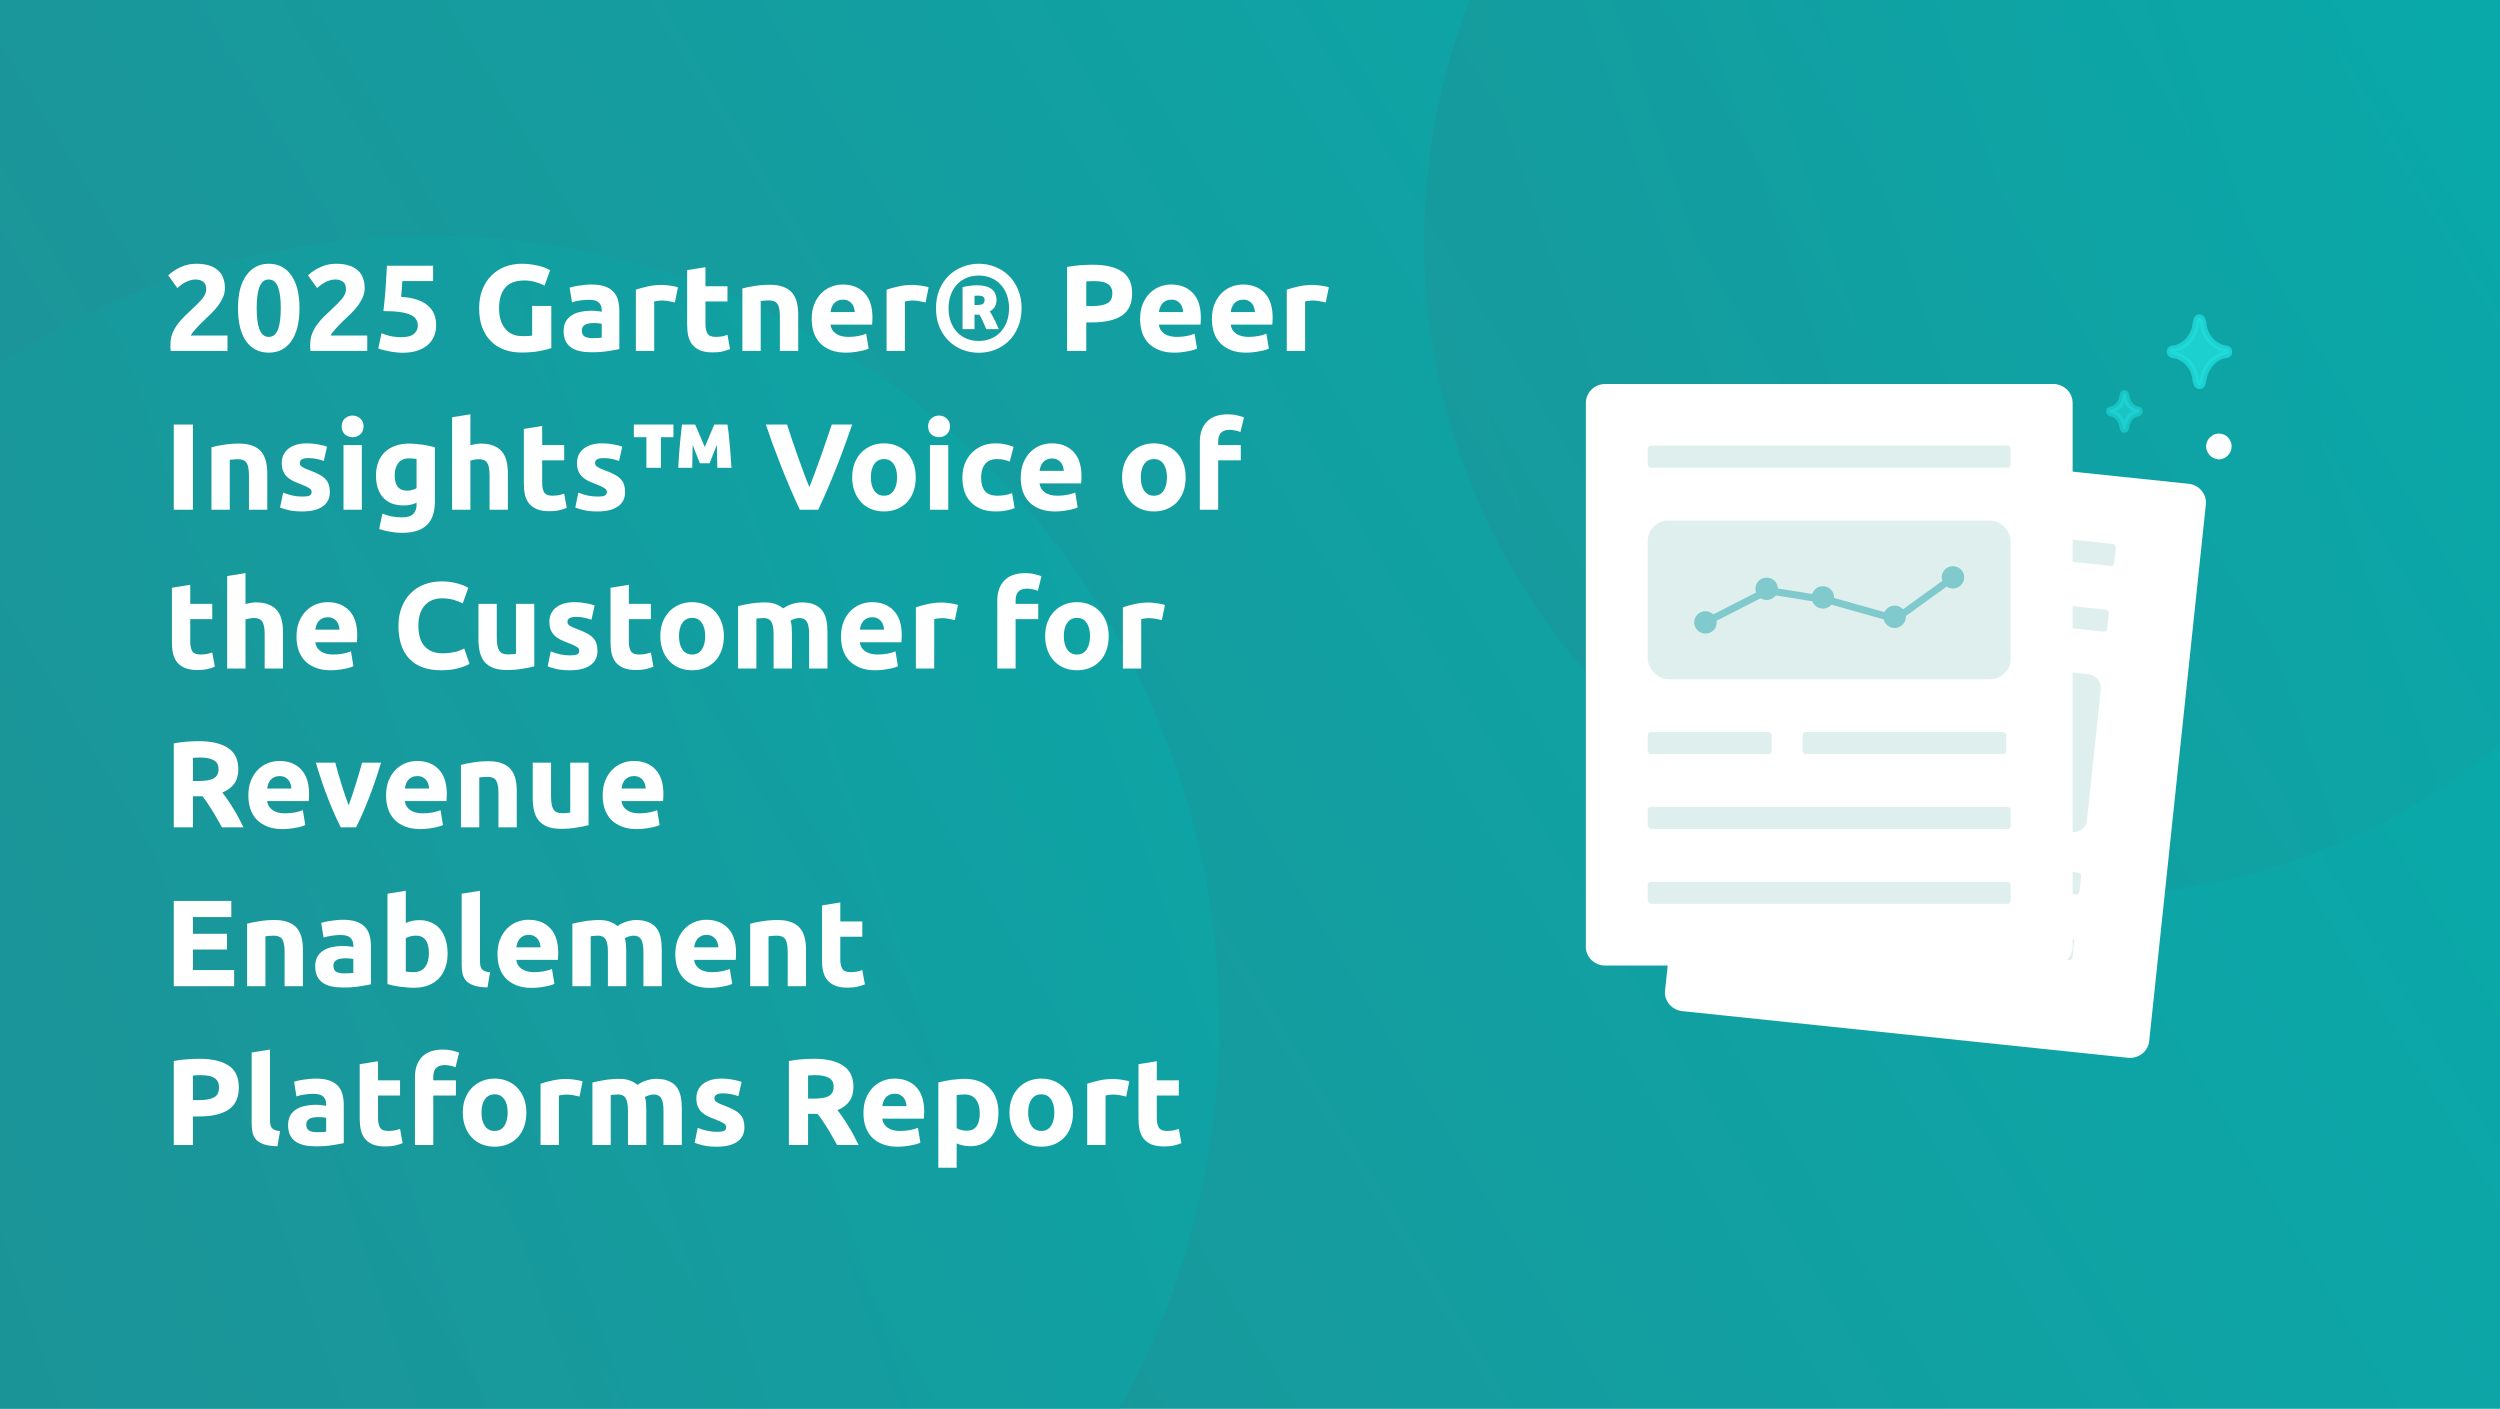
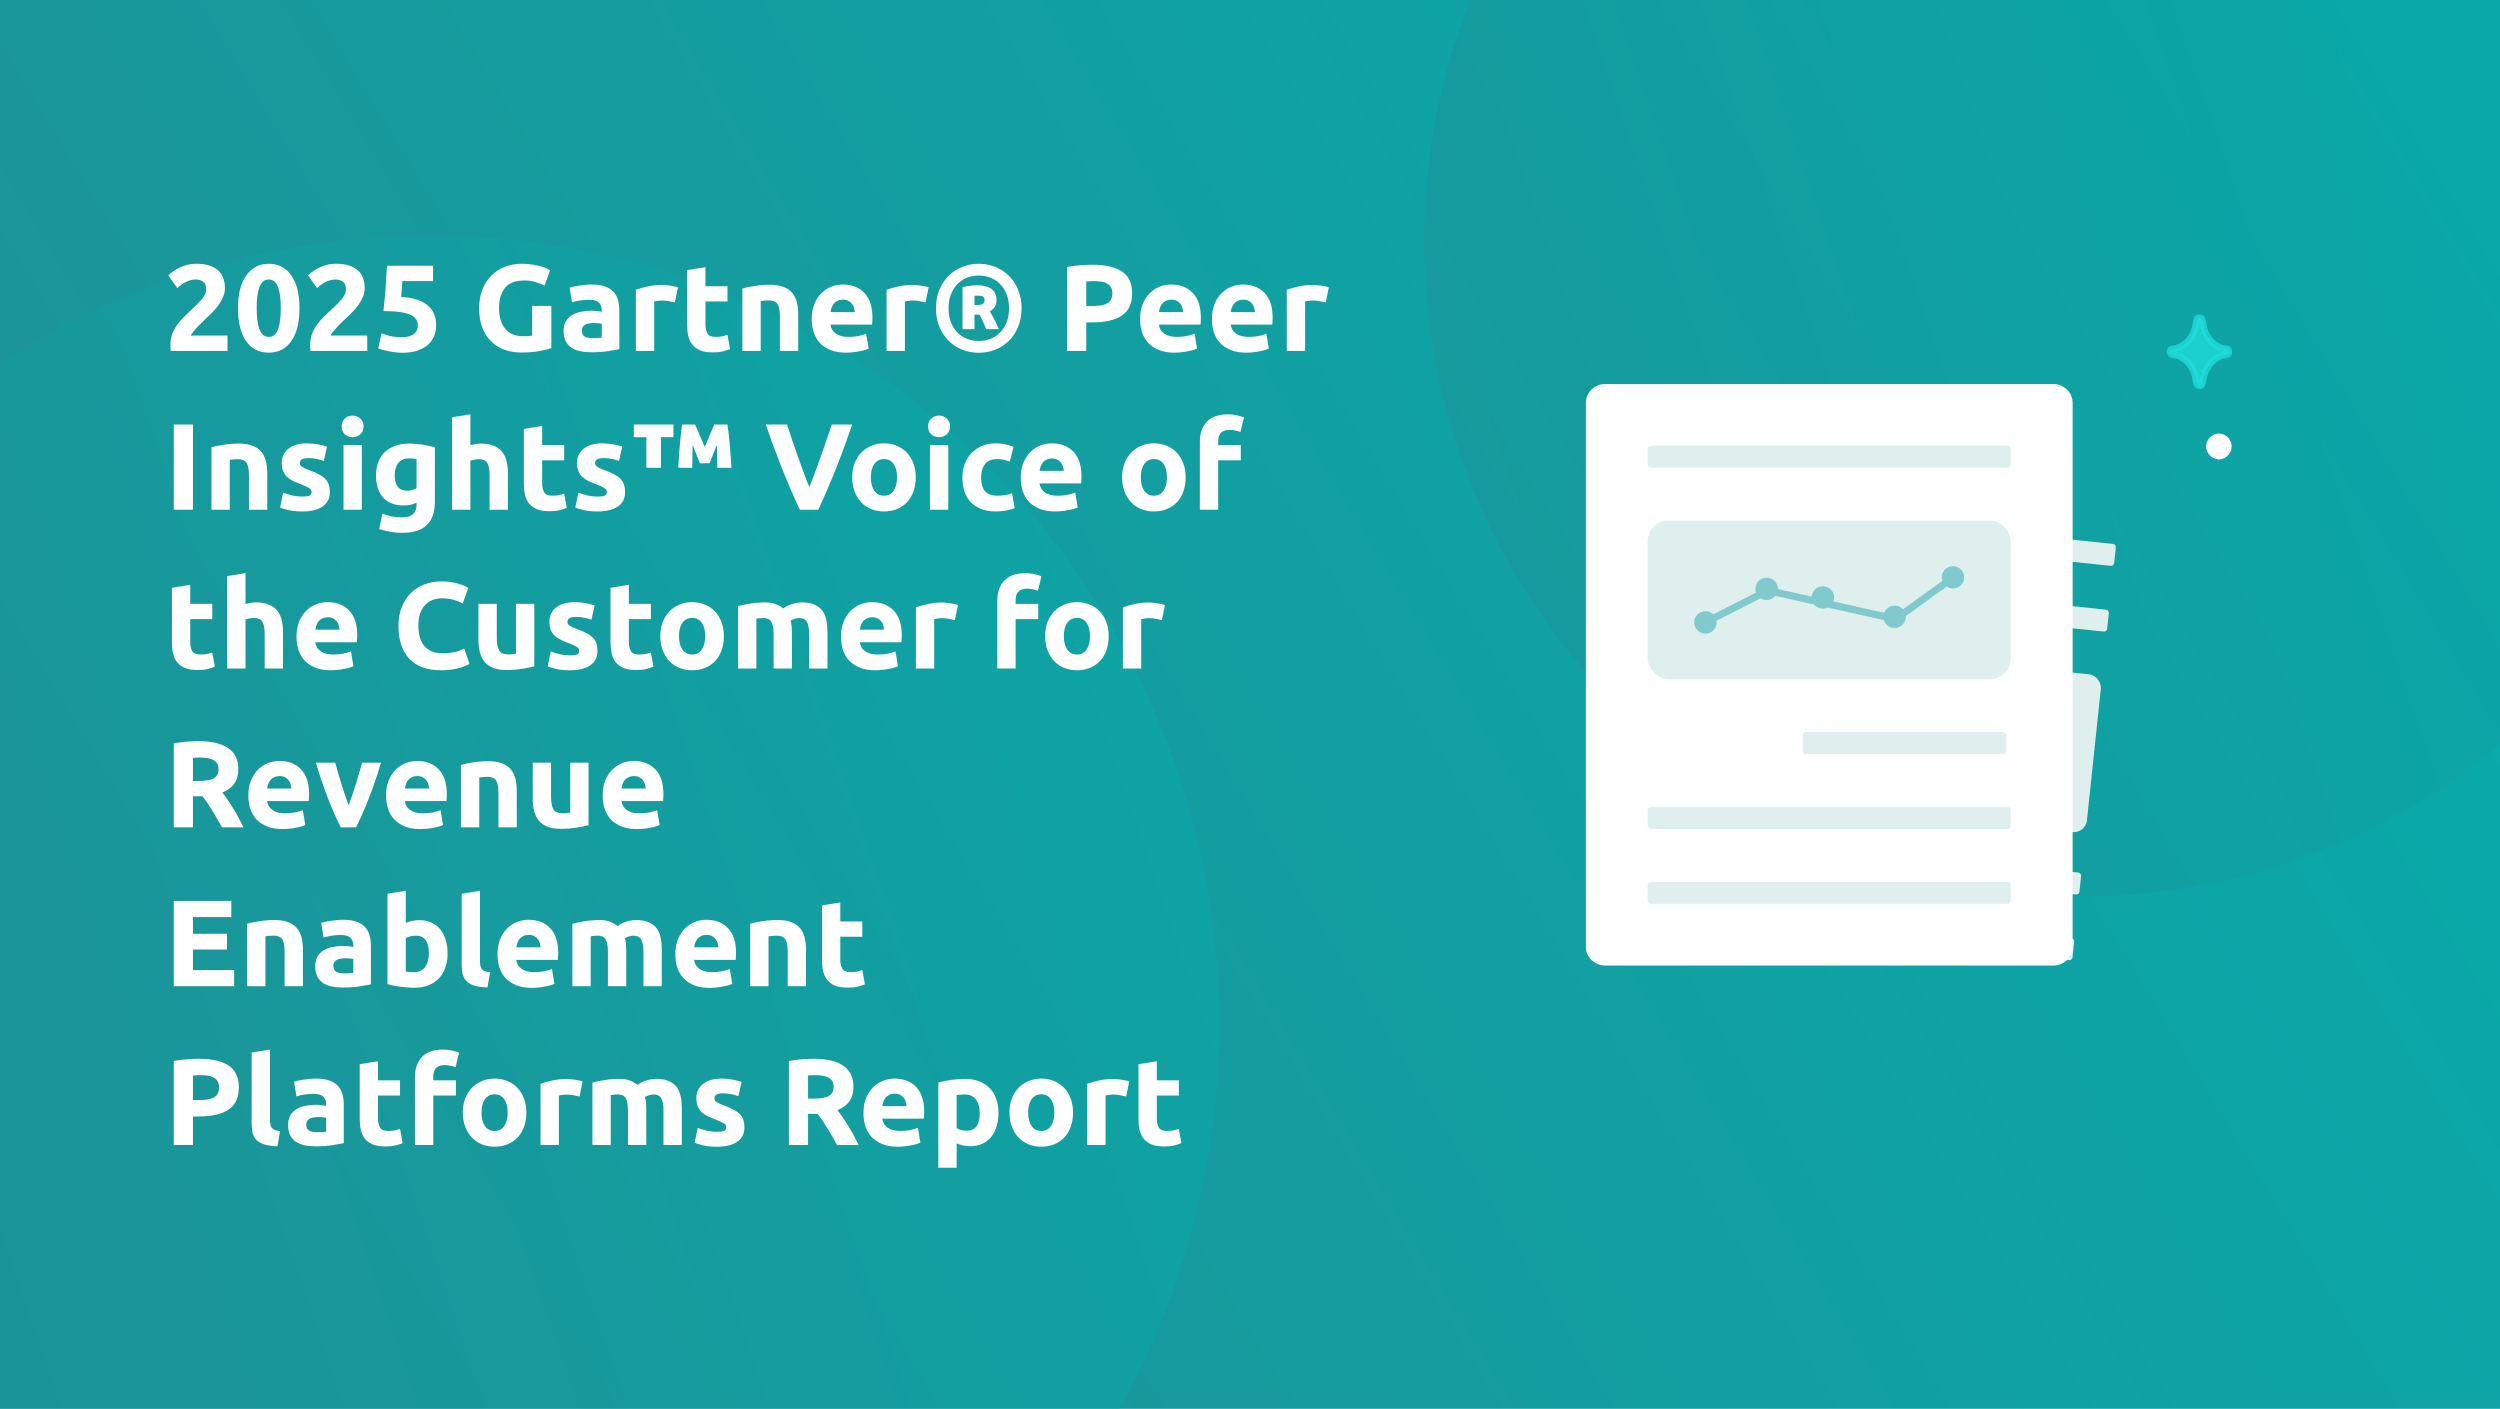
<svg xmlns="http://www.w3.org/2000/svg" width="488" height="275" viewBox="0 0 488 275" fill="none">
  <g clip-path="url(#clip0_616_49349)">
    <rect width="488" height="275" fill="white" />
    <path d="M0 10.185V0H488V10.185V275H0V10.185Z" fill="url(#paint0_linear_616_49349)" />
    <circle opacity="0.5" cx="84" cy="200" r="154" fill="url(#paint1_linear_616_49349)" />
    <circle opacity="0.5" cx="406" cy="47" r="128" fill="url(#paint2_linear_616_49349)" />
    <g filter="url(#filter0_d_616_49349)">
-       <path d="M322.484 190.786L333.542 86.055C333.756 84.034 335.615 82.577 337.683 82.793L393.695 88.653L424.656 91.892C426.742 92.11 428.255 93.921 428.042 95.942L424.986 124.878L416.983 200.673C416.77 202.694 414.911 204.151 412.825 203.933L325.853 194.834C323.767 194.616 322.253 192.806 322.466 190.784L322.484 190.786Z" fill="white" />
-     </g>
+       </g>
    <rect width="67.374" height="4.301" rx="0.6" transform="matrix(0.995 0.104 -0.105 0.994 337.906 176.206)" fill="#DFEFEE" />
    <rect width="67.374" height="4.301" rx="0.6" transform="matrix(0.995 0.104 -0.105 0.994 339.26 163.377)" fill="#DFEFEE" />
    <rect width="67.374" height="4.301" rx="0.6" transform="matrix(0.995 0.104 -0.105 0.994 346.034 99.231)" fill="#DFEFEE" />
    <rect width="8.638" height="4.301" rx="0.6" transform="matrix(0.995 0.104 -0.105 0.994 344.679 112.062)" fill="#DFEFEE" />
    <rect width="19.003" height="4.301" rx="0.6" transform="matrix(0.995 0.104 -0.105 0.994 358.427 113.5)" fill="#DFEFEE" />
    <rect width="29.368" height="4.301" rx="0.6" transform="matrix(0.995 0.104 -0.105 0.994 382.486 116.017)" fill="#DFEFEE" />
    <rect width="32.823" height="4.301" rx="0.6" transform="matrix(0.995 0.104 -0.105 0.994 343.324 124.89)" fill="#DFEFEE" />
    <rect width="32.823" height="4.301" rx="0.6" transform="matrix(0.995 0.104 -0.105 0.994 341.969 137.719)" fill="#DFEFEE" />
    <rect width="32.823" height="4.301" rx="0.6" transform="matrix(0.995 0.104 -0.105 0.994 340.615 150.549)" fill="#DFEFEE" />
    <rect width="29.368" height="30.967" rx="2.542" transform="matrix(0.995 0.104 -0.105 0.994 381.131 128.846)" fill="#DFEFEE" />
    <g filter="url(#filter1_d_616_49349)">
      <path d="M307.017 182.23V76.118C307.017 74.07 308.713 72.415 310.793 72.415H367.113H398.244C400.342 72.415 402.037 74.07 402.037 76.118V105.436V182.23C402.037 184.278 400.342 185.933 398.244 185.933H310.793C308.696 185.933 307 184.278 307 182.23H307.017Z" fill="white" />
      <rect x="319.096" y="99.075" width="70.846" height="30.959" rx="4" fill="#DFEFEE" />
      <rect x="319.096" y="169.594" width="70.846" height="4.3" rx="0.6" fill="#DFEFEE" />
      <rect x="319.096" y="154.974" width="70.846" height="4.3" rx="0.6" fill="#DFEFEE" />
      <rect x="319.096" y="84.455" width="70.846" height="4.3" rx="0.6" fill="#DFEFEE" />
-       <rect x="319.096" y="140.354" width="24.191" height="4.3" rx="0.6" fill="#DFEFEE" />
      <rect x="349.335" y="140.354" width="39.743" height="4.3" rx="0.6" fill="#DFEFEE" />
      <g opacity="0.5">
-         <path d="M330.363 118.95L342.541 112.73L354.519 114.642L367.476 118.293L378.674 110.207" stroke="#22A4A9" stroke-width="1.401" stroke-miterlimit="10" />
+         <path d="M330.363 118.95L342.541 112.73L367.476 118.293L378.674 110.207" stroke="#22A4A9" stroke-width="1.401" stroke-miterlimit="10" />
        <path d="M342.307 114.579C343.52 114.579 344.503 113.6 344.503 112.393C344.503 111.186 343.52 110.207 342.307 110.207C341.095 110.207 340.112 111.186 340.112 112.393C340.112 113.6 341.095 114.579 342.307 114.579Z" fill="#22A4A9" />
        <path d="M330.363 121.136C331.576 121.136 332.559 120.158 332.559 118.95C332.559 117.743 331.576 116.765 330.363 116.765C329.151 116.765 328.167 117.743 328.167 118.95C328.167 120.158 329.151 121.136 330.363 121.136Z" fill="#22A4A9" />
        <path d="M353.287 116.256C354.5 116.256 355.483 115.278 355.483 114.071C355.483 112.863 354.5 111.885 353.287 111.885C352.074 111.885 351.091 112.863 351.091 114.071C351.091 115.278 352.074 116.256 353.287 116.256Z" fill="#22A4A9" />
        <path d="M367.287 120.042C368.5 120.042 369.483 119.063 369.483 117.856C369.483 116.649 368.5 115.67 367.287 115.67C366.075 115.67 365.091 116.649 365.091 117.856C365.091 119.063 366.075 120.042 367.287 120.042Z" fill="#22A4A9" />
        <path d="M378.674 112.344C379.887 112.344 380.87 111.366 380.87 110.158C380.87 108.951 379.887 107.973 378.674 107.973C377.461 107.973 376.478 108.951 376.478 110.158C376.478 111.366 377.461 112.344 378.674 112.344Z" fill="#22A4A9" />
      </g>
    </g>
    <path d="M434.719 86.207C434.499 85.77 434.06 85.442 433.621 85.333C433.182 85.224 432.633 85.224 432.194 85.552C431.315 86.098 430.986 87.191 431.535 88.065C431.755 88.502 432.194 88.83 432.633 88.939C432.852 88.939 432.962 89.049 433.072 89.049C433.401 89.049 433.731 88.939 433.95 88.83C434.939 88.284 435.268 87.082 434.719 86.207Z" fill="white" stroke="white" stroke-width="1.271" stroke-miterlimit="10" />
    <path opacity="0.8" d="M434.281 69.268C434.39 69.268 434.5 69.268 434.61 69.268C435.269 69.159 435.269 68.284 434.61 68.066C434.5 68.066 434.39 68.066 434.281 68.066C432.085 67.628 430.438 65.77 430.108 63.475C430.108 63.148 429.999 62.82 429.889 62.492C429.779 61.836 428.901 61.836 428.791 62.492C428.681 62.82 428.681 63.148 428.571 63.475C428.242 65.77 426.595 67.628 424.399 68.066C424.289 68.066 424.179 68.066 424.07 68.066C423.411 68.175 423.411 69.049 424.07 69.268C424.179 69.268 424.289 69.268 424.399 69.268C426.595 69.705 428.242 71.563 428.571 73.858C428.571 74.186 428.681 74.514 428.791 74.842C428.901 75.497 429.779 75.497 429.889 74.842C429.999 74.514 429.999 74.186 430.108 73.858C430.548 71.563 432.195 69.705 434.281 69.268Z" fill="#21DADB" stroke="#21DADB" stroke-width="1.271" stroke-miterlimit="10" />
-     <path opacity="0.6" d="M417.262 80.634H417.372C417.701 80.524 417.701 80.087 417.372 79.978H417.262C416.164 79.759 415.285 78.776 415.066 77.574C415.066 77.355 414.956 77.246 414.956 77.027C414.956 76.699 414.407 76.699 414.407 77.027C414.407 77.246 414.297 77.355 414.297 77.574C414.078 78.776 413.199 79.759 412.101 79.978H411.991C411.662 80.087 411.662 80.524 411.991 80.634H412.101C413.199 80.852 414.078 81.836 414.297 83.038C414.297 83.257 414.407 83.366 414.407 83.585C414.407 83.912 414.956 83.912 414.956 83.585C414.956 83.366 415.066 83.257 415.066 83.038C415.285 81.836 416.054 80.852 417.262 80.634Z" fill="#21DADB" stroke="#21DADB" stroke-width="1.271" stroke-miterlimit="10" />
    <path d="M43.904 56.236C43.904 56.844 43.784 57.428 43.544 57.988C43.304 58.548 42.992 59.092 42.608 59.62C42.224 60.132 41.792 60.628 41.312 61.108C40.832 61.588 40.36 62.044 39.896 62.476C39.656 62.7 39.392 62.956 39.104 63.244C38.832 63.516 38.568 63.796 38.312 64.084C38.056 64.372 37.824 64.644 37.616 64.9C37.424 65.14 37.304 65.34 37.256 65.5H44.408V68.5H33.32C33.288 68.324 33.272 68.1 33.272 67.828C33.272 67.556 33.272 67.364 33.272 67.252C33.272 66.484 33.392 65.78 33.632 65.14C33.888 64.5 34.216 63.908 34.616 63.364C35.016 62.804 35.464 62.284 35.96 61.804C36.472 61.324 36.976 60.844 37.472 60.364C37.856 59.996 38.216 59.652 38.552 59.332C38.888 58.996 39.184 58.676 39.44 58.372C39.696 58.052 39.896 57.74 40.04 57.436C40.184 57.116 40.256 56.796 40.256 56.476C40.256 55.772 40.056 55.276 39.656 54.988C39.256 54.7 38.76 54.556 38.168 54.556C37.736 54.556 37.328 54.628 36.944 54.772C36.576 54.9 36.232 55.06 35.912 55.252C35.608 55.428 35.344 55.612 35.12 55.804C34.896 55.98 34.728 56.124 34.616 56.236L32.84 53.74C33.544 53.084 34.36 52.548 35.288 52.132C36.232 51.7 37.24 51.484 38.312 51.484C39.288 51.484 40.128 51.596 40.832 51.82C41.536 52.044 42.112 52.364 42.56 52.78C43.024 53.18 43.36 53.676 43.568 54.268C43.792 54.844 43.904 55.5 43.904 56.236ZM58.457 60.148C58.457 62.948 57.921 65.1 56.849 66.604C55.793 68.092 54.329 68.836 52.457 68.836C50.585 68.836 49.113 68.092 48.041 66.604C46.985 65.1 46.457 62.948 46.457 60.148C46.457 58.756 46.593 57.524 46.865 56.452C47.153 55.38 47.561 54.476 48.089 53.74C48.617 53.004 49.249 52.444 49.985 52.06C50.721 51.676 51.545 51.484 52.457 51.484C54.329 51.484 55.793 52.236 56.849 53.74C57.921 55.228 58.457 57.364 58.457 60.148ZM54.809 60.148C54.809 59.316 54.769 58.564 54.689 57.892C54.609 57.204 54.481 56.612 54.305 56.116C54.129 55.62 53.889 55.236 53.585 54.964C53.281 54.692 52.905 54.556 52.457 54.556C52.009 54.556 51.633 54.692 51.329 54.964C51.041 55.236 50.801 55.62 50.609 56.116C50.433 56.612 50.305 57.204 50.225 57.892C50.145 58.564 50.105 59.316 50.105 60.148C50.105 60.98 50.145 61.74 50.225 62.428C50.305 63.116 50.433 63.708 50.609 64.204C50.801 64.7 51.041 65.084 51.329 65.356C51.633 65.628 52.009 65.764 52.457 65.764C52.905 65.764 53.281 65.628 53.585 65.356C53.889 65.084 54.129 64.7 54.305 64.204C54.481 63.708 54.609 63.116 54.689 62.428C54.769 61.74 54.809 60.98 54.809 60.148ZM71.185 56.236C71.185 56.844 71.065 57.428 70.825 57.988C70.585 58.548 70.273 59.092 69.889 59.62C69.505 60.132 69.073 60.628 68.593 61.108C68.113 61.588 67.641 62.044 67.177 62.476C66.937 62.7 66.673 62.956 66.385 63.244C66.113 63.516 65.849 63.796 65.593 64.084C65.337 64.372 65.105 64.644 64.897 64.9C64.705 65.14 64.585 65.34 64.537 65.5H71.689V68.5H60.601C60.569 68.324 60.553 68.1 60.553 67.828C60.553 67.556 60.553 67.364 60.553 67.252C60.553 66.484 60.673 65.78 60.913 65.14C61.169 64.5 61.497 63.908 61.897 63.364C62.297 62.804 62.745 62.284 63.241 61.804C63.753 61.324 64.257 60.844 64.753 60.364C65.137 59.996 65.497 59.652 65.833 59.332C66.169 58.996 66.465 58.676 66.721 58.372C66.977 58.052 67.177 57.74 67.321 57.436C67.465 57.116 67.537 56.796 67.537 56.476C67.537 55.772 67.337 55.276 66.937 54.988C66.537 54.7 66.041 54.556 65.449 54.556C65.017 54.556 64.609 54.628 64.225 54.772C63.857 54.9 63.513 55.06 63.193 55.252C62.889 55.428 62.625 55.612 62.401 55.804C62.177 55.98 62.009 56.124 61.897 56.236L60.121 53.74C60.825 53.084 61.641 52.548 62.569 52.132C63.513 51.7 64.521 51.484 65.593 51.484C66.569 51.484 67.409 51.596 68.113 51.82C68.817 52.044 69.393 52.364 69.841 52.78C70.305 53.18 70.641 53.676 70.849 54.268C71.073 54.844 71.185 55.5 71.185 56.236ZM81.562 63.604C81.562 63.14 81.458 62.732 81.25 62.38C81.042 62.012 80.682 61.708 80.17 61.468C79.658 61.228 78.97 61.044 78.106 60.916C77.242 60.788 76.154 60.724 74.842 60.724C75.018 59.236 75.162 57.724 75.274 56.188C75.386 54.652 75.474 53.212 75.538 51.868H84.538V54.868H78.538C78.506 55.444 78.466 56.004 78.418 56.548C78.386 57.076 78.346 57.54 78.298 57.94C80.634 58.1 82.354 58.652 83.458 59.596C84.578 60.524 85.138 61.82 85.138 63.484C85.138 64.252 85.002 64.964 84.73 65.62C84.458 66.276 84.05 66.844 83.506 67.324C82.962 67.804 82.274 68.18 81.442 68.452C80.626 68.724 79.666 68.86 78.562 68.86C78.13 68.86 77.674 68.828 77.194 68.764C76.73 68.716 76.274 68.644 75.826 68.548C75.394 68.468 75.002 68.38 74.65 68.284C74.298 68.188 74.026 68.092 73.834 67.996L74.482 65.044C74.882 65.22 75.41 65.396 76.066 65.572C76.722 65.732 77.506 65.812 78.418 65.812C79.522 65.812 80.322 65.596 80.818 65.164C81.314 64.716 81.562 64.196 81.562 63.604ZM102.36 54.748C100.616 54.748 99.352 55.236 98.568 56.212C97.8 57.172 97.416 58.492 97.416 60.172C97.416 60.988 97.512 61.732 97.704 62.404C97.896 63.06 98.184 63.628 98.568 64.108C98.952 64.588 99.432 64.964 100.008 65.236C100.584 65.492 101.256 65.62 102.024 65.62C102.44 65.62 102.792 65.612 103.08 65.596C103.384 65.58 103.648 65.548 103.872 65.5V59.716H107.616V67.948C107.168 68.124 106.448 68.308 105.456 68.5C104.464 68.708 103.24 68.812 101.784 68.812C100.536 68.812 99.4 68.62 98.376 68.236C97.368 67.852 96.504 67.292 95.784 66.556C95.064 65.82 94.504 64.916 94.104 63.844C93.72 62.772 93.528 61.548 93.528 60.172C93.528 58.78 93.744 57.548 94.176 56.476C94.608 55.404 95.2 54.5 95.952 53.764C96.704 53.012 97.584 52.444 98.592 52.06C99.616 51.676 100.704 51.484 101.856 51.484C102.64 51.484 103.344 51.54 103.968 51.652C104.608 51.748 105.152 51.868 105.6 52.012C106.064 52.14 106.44 52.276 106.728 52.42C107.032 52.564 107.248 52.676 107.376 52.756L106.296 55.756C105.784 55.484 105.192 55.252 104.52 55.06C103.864 54.852 103.144 54.748 102.36 54.748ZM115.684 66.004C116.036 66.004 116.372 65.996 116.692 65.98C117.012 65.964 117.268 65.94 117.46 65.908V63.196C117.316 63.164 117.1 63.132 116.812 63.1C116.524 63.068 116.26 63.052 116.02 63.052C115.684 63.052 115.364 63.076 115.06 63.124C114.772 63.156 114.516 63.228 114.292 63.34C114.068 63.452 113.892 63.604 113.764 63.796C113.636 63.988 113.572 64.228 113.572 64.516C113.572 65.076 113.756 65.468 114.124 65.692C114.508 65.9 115.028 66.004 115.684 66.004ZM115.396 55.54C116.452 55.54 117.332 55.66 118.036 55.9C118.74 56.14 119.3 56.484 119.716 56.932C120.148 57.38 120.452 57.924 120.628 58.564C120.804 59.204 120.892 59.916 120.892 60.7V68.14C120.38 68.252 119.668 68.38 118.756 68.524C117.844 68.684 116.74 68.764 115.444 68.764C114.628 68.764 113.884 68.692 113.212 68.548C112.556 68.404 111.988 68.172 111.508 67.852C111.028 67.516 110.66 67.084 110.404 66.556C110.148 66.028 110.02 65.38 110.02 64.612C110.02 63.876 110.164 63.252 110.452 62.74C110.756 62.228 111.156 61.82 111.652 61.516C112.148 61.212 112.716 60.996 113.356 60.868C113.996 60.724 114.66 60.652 115.348 60.652C115.812 60.652 116.22 60.676 116.572 60.724C116.94 60.756 117.236 60.804 117.46 60.868V60.532C117.46 59.924 117.276 59.436 116.908 59.068C116.54 58.7 115.9 58.516 114.988 58.516C114.38 58.516 113.78 58.564 113.188 58.66C112.596 58.74 112.084 58.86 111.652 59.02L111.196 56.14C111.404 56.076 111.66 56.012 111.964 55.948C112.284 55.868 112.628 55.804 112.996 55.756C113.364 55.692 113.748 55.644 114.148 55.612C114.564 55.564 114.98 55.54 115.396 55.54ZM131.733 59.044C131.413 58.964 131.037 58.884 130.605 58.804C130.173 58.708 129.709 58.66 129.213 58.66C128.989 58.66 128.717 58.684 128.397 58.732C128.093 58.764 127.861 58.804 127.701 58.852V68.5H124.125V56.548C124.765 56.324 125.517 56.116 126.381 55.924C127.261 55.716 128.237 55.612 129.309 55.612C129.501 55.612 129.733 55.628 130.005 55.66C130.277 55.676 130.549 55.708 130.821 55.756C131.093 55.788 131.365 55.836 131.637 55.9C131.909 55.948 132.141 56.012 132.333 56.092L131.733 59.044ZM134.13 52.732L137.706 52.156V55.876H142.002V58.852H137.706V63.292C137.706 64.044 137.834 64.644 138.09 65.092C138.362 65.54 138.898 65.764 139.698 65.764C140.082 65.764 140.474 65.732 140.874 65.668C141.29 65.588 141.666 65.484 142.002 65.356L142.506 68.14C142.074 68.316 141.594 68.468 141.066 68.596C140.538 68.724 139.89 68.788 139.122 68.788C138.146 68.788 137.338 68.66 136.698 68.404C136.058 68.132 135.546 67.764 135.162 67.3C134.778 66.82 134.506 66.244 134.346 65.572C134.202 64.9 134.13 64.156 134.13 63.34V52.732ZM144.914 56.308C145.522 56.132 146.306 55.972 147.266 55.828C148.226 55.668 149.234 55.588 150.29 55.588C151.362 55.588 152.25 55.732 152.954 56.02C153.674 56.292 154.242 56.684 154.658 57.196C155.074 57.708 155.37 58.316 155.546 59.02C155.722 59.724 155.81 60.508 155.81 61.372V68.5H152.234V61.804C152.234 60.652 152.082 59.836 151.778 59.356C151.474 58.876 150.906 58.636 150.074 58.636C149.818 58.636 149.546 58.652 149.258 58.684C148.97 58.7 148.714 58.724 148.49 58.756V68.5H144.914V56.308ZM158.447 62.284C158.447 61.164 158.615 60.188 158.951 59.356C159.303 58.508 159.759 57.804 160.319 57.244C160.879 56.684 161.519 56.26 162.239 55.972C162.975 55.684 163.727 55.54 164.495 55.54C166.287 55.54 167.703 56.092 168.743 57.196C169.783 58.284 170.303 59.892 170.303 62.02C170.303 62.228 170.295 62.46 170.279 62.716C170.263 62.956 170.247 63.172 170.231 63.364H162.119C162.199 64.1 162.543 64.684 163.151 65.116C163.759 65.548 164.575 65.764 165.599 65.764C166.255 65.764 166.895 65.708 167.519 65.596C168.159 65.468 168.679 65.316 169.079 65.14L169.559 68.044C169.367 68.14 169.111 68.236 168.791 68.332C168.471 68.428 168.111 68.508 167.711 68.572C167.327 68.652 166.911 68.716 166.463 68.764C166.015 68.812 165.567 68.836 165.119 68.836C163.983 68.836 162.991 68.668 162.143 68.332C161.311 67.996 160.615 67.54 160.055 66.964C159.511 66.372 159.103 65.676 158.831 64.876C158.575 64.076 158.447 63.212 158.447 62.284ZM166.847 60.916C166.831 60.612 166.775 60.316 166.679 60.028C166.599 59.74 166.463 59.484 166.271 59.26C166.095 59.036 165.863 58.852 165.575 58.708C165.303 58.564 164.959 58.492 164.543 58.492C164.143 58.492 163.799 58.564 163.511 58.708C163.223 58.836 162.983 59.012 162.791 59.236C162.599 59.46 162.447 59.724 162.335 60.028C162.239 60.316 162.167 60.612 162.119 60.916H166.847ZM180.671 59.044C180.351 58.964 179.975 58.884 179.543 58.804C179.111 58.708 178.647 58.66 178.151 58.66C177.927 58.66 177.655 58.684 177.335 58.732C177.031 58.764 176.799 58.804 176.639 58.852V68.5H173.063V56.548C173.703 56.324 174.455 56.116 175.319 55.924C176.199 55.716 177.175 55.612 178.247 55.612C178.439 55.612 178.671 55.628 178.943 55.66C179.215 55.676 179.487 55.708 179.759 55.756C180.031 55.788 180.303 55.836 180.575 55.9C180.847 55.948 181.079 56.012 181.271 56.092L180.671 59.044ZM199.412 60.172C199.412 61.548 199.18 62.772 198.716 63.844C198.268 64.916 197.66 65.828 196.892 66.58C196.124 67.316 195.236 67.884 194.228 68.284C193.22 68.668 192.164 68.86 191.06 68.86C189.956 68.86 188.9 68.668 187.892 68.284C186.884 67.884 185.996 67.316 185.228 66.58C184.46 65.828 183.844 64.916 183.38 63.844C182.932 62.772 182.708 61.548 182.708 60.172C182.708 58.812 182.932 57.596 183.38 56.524C183.844 55.436 184.46 54.524 185.228 53.788C185.996 53.036 186.884 52.468 187.892 52.084C188.9 51.684 189.956 51.484 191.06 51.484C192.164 51.484 193.22 51.684 194.228 52.084C195.236 52.468 196.124 53.036 196.892 53.788C197.66 54.524 198.268 55.436 198.716 56.524C199.18 57.596 199.412 58.812 199.412 60.172ZM196.964 60.172C196.964 59.212 196.82 58.34 196.532 57.556C196.244 56.772 195.836 56.1 195.308 55.54C194.796 54.98 194.172 54.548 193.436 54.244C192.716 53.94 191.924 53.788 191.06 53.788C190.196 53.788 189.396 53.94 188.66 54.244C187.94 54.548 187.316 54.98 186.788 55.54C186.276 56.1 185.876 56.772 185.588 57.556C185.3 58.34 185.156 59.212 185.156 60.172C185.156 61.132 185.3 62.004 185.588 62.788C185.876 63.572 186.276 64.244 186.788 64.804C187.316 65.364 187.94 65.796 188.66 66.1C189.396 66.404 190.196 66.556 191.06 66.556C191.924 66.556 192.716 66.404 193.436 66.1C194.172 65.796 194.796 65.364 195.308 64.804C195.836 64.244 196.244 63.572 196.532 62.788C196.82 62.004 196.964 61.132 196.964 60.172ZM192.524 64.252C192.252 63.644 192.02 63.116 191.828 62.668C191.636 62.204 191.42 61.788 191.18 61.42H190.22V64.252H187.892V56.044C188.436 55.916 188.94 55.828 189.404 55.78C189.884 55.716 190.3 55.684 190.652 55.684C193.228 55.684 194.516 56.652 194.516 58.588C194.516 59.58 194.084 60.308 193.22 60.772C193.396 61.044 193.548 61.308 193.676 61.564C193.82 61.804 193.956 62.06 194.084 62.332C194.228 62.588 194.364 62.876 194.492 63.196C194.636 63.5 194.796 63.852 194.972 64.252H192.524ZM190.22 59.548H190.652C191.164 59.548 191.548 59.484 191.804 59.356C192.06 59.212 192.188 58.948 192.188 58.564C192.188 58.244 192.076 58.02 191.852 57.892C191.628 57.764 191.3 57.7 190.868 57.7C190.756 57.7 190.636 57.708 190.508 57.724C190.396 57.724 190.3 57.732 190.22 57.748V59.548ZM213.287 51.676C215.767 51.676 217.671 52.116 218.999 52.996C220.327 53.86 220.991 55.284 220.991 57.268C220.991 59.268 220.319 60.716 218.975 61.612C217.631 62.492 215.711 62.932 213.215 62.932H212.039V68.5H208.295V52.108C209.111 51.948 209.975 51.836 210.887 51.772C211.799 51.708 212.599 51.676 213.287 51.676ZM213.527 54.868C213.255 54.868 212.983 54.876 212.711 54.892C212.455 54.908 212.231 54.924 212.039 54.94V59.74H213.215C214.511 59.74 215.487 59.564 216.143 59.212C216.799 58.86 217.127 58.204 217.127 57.244C217.127 56.78 217.039 56.396 216.863 56.092C216.703 55.788 216.463 55.548 216.143 55.372C215.839 55.18 215.463 55.052 215.015 54.988C214.567 54.908 214.071 54.868 213.527 54.868ZM222.549 62.284C222.549 61.164 222.717 60.188 223.053 59.356C223.405 58.508 223.861 57.804 224.421 57.244C224.981 56.684 225.621 56.26 226.341 55.972C227.077 55.684 227.829 55.54 228.597 55.54C230.389 55.54 231.805 56.092 232.845 57.196C233.885 58.284 234.405 59.892 234.405 62.02C234.405 62.228 234.397 62.46 234.381 62.716C234.365 62.956 234.349 63.172 234.333 63.364H226.221C226.301 64.1 226.645 64.684 227.253 65.116C227.861 65.548 228.677 65.764 229.701 65.764C230.357 65.764 230.997 65.708 231.621 65.596C232.261 65.468 232.781 65.316 233.181 65.14L233.661 68.044C233.469 68.14 233.213 68.236 232.893 68.332C232.573 68.428 232.213 68.508 231.813 68.572C231.429 68.652 231.013 68.716 230.565 68.764C230.117 68.812 229.669 68.836 229.221 68.836C228.085 68.836 227.093 68.668 226.245 68.332C225.413 67.996 224.717 67.54 224.157 66.964C223.613 66.372 223.205 65.676 222.933 64.876C222.677 64.076 222.549 63.212 222.549 62.284ZM230.949 60.916C230.933 60.612 230.877 60.316 230.781 60.028C230.701 59.74 230.565 59.484 230.373 59.26C230.197 59.036 229.965 58.852 229.677 58.708C229.405 58.564 229.061 58.492 228.645 58.492C228.245 58.492 227.901 58.564 227.613 58.708C227.325 58.836 227.085 59.012 226.893 59.236C226.701 59.46 226.549 59.724 226.437 60.028C226.341 60.316 226.269 60.612 226.221 60.916H230.949ZM236.564 62.284C236.564 61.164 236.732 60.188 237.068 59.356C237.42 58.508 237.876 57.804 238.436 57.244C238.996 56.684 239.636 56.26 240.356 55.972C241.092 55.684 241.844 55.54 242.612 55.54C244.404 55.54 245.82 56.092 246.86 57.196C247.9 58.284 248.42 59.892 248.42 62.02C248.42 62.228 248.412 62.46 248.396 62.716C248.38 62.956 248.364 63.172 248.348 63.364H240.236C240.316 64.1 240.66 64.684 241.268 65.116C241.876 65.548 242.692 65.764 243.716 65.764C244.372 65.764 245.012 65.708 245.636 65.596C246.276 65.468 246.796 65.316 247.196 65.14L247.676 68.044C247.484 68.14 247.228 68.236 246.908 68.332C246.588 68.428 246.228 68.508 245.828 68.572C245.444 68.652 245.028 68.716 244.58 68.764C244.132 68.812 243.684 68.836 243.236 68.836C242.1 68.836 241.108 68.668 240.26 68.332C239.428 67.996 238.732 67.54 238.172 66.964C237.628 66.372 237.22 65.676 236.948 64.876C236.692 64.076 236.564 63.212 236.564 62.284ZM244.964 60.916C244.948 60.612 244.892 60.316 244.796 60.028C244.716 59.74 244.58 59.484 244.388 59.26C244.212 59.036 243.98 58.852 243.692 58.708C243.42 58.564 243.076 58.492 242.66 58.492C242.26 58.492 241.916 58.564 241.628 58.708C241.34 58.836 241.1 59.012 240.908 59.236C240.716 59.46 240.564 59.724 240.452 60.028C240.356 60.316 240.284 60.612 240.236 60.916H244.964ZM258.788 59.044C258.468 58.964 258.092 58.884 257.66 58.804C257.228 58.708 256.764 58.66 256.268 58.66C256.044 58.66 255.772 58.684 255.452 58.732C255.148 58.764 254.916 58.804 254.756 58.852V68.5H251.18V56.548C251.82 56.324 252.572 56.116 253.436 55.924C254.316 55.716 255.292 55.612 256.364 55.612C256.556 55.612 256.788 55.628 257.06 55.66C257.332 55.676 257.604 55.708 257.876 55.756C258.148 55.788 258.42 55.836 258.692 55.9C258.964 55.948 259.196 56.012 259.388 56.092L258.788 59.044ZM33.92 82.868H37.664V99.5H33.92V82.868ZM41.274 87.308C41.882 87.132 42.666 86.972 43.626 86.828C44.586 86.668 45.594 86.588 46.65 86.588C47.722 86.588 48.61 86.732 49.314 87.02C50.034 87.292 50.602 87.684 51.018 88.196C51.434 88.708 51.73 89.316 51.906 90.02C52.082 90.724 52.17 91.508 52.17 92.372V99.5H48.594V92.804C48.594 91.652 48.442 90.836 48.138 90.356C47.834 89.876 47.266 89.636 46.434 89.636C46.178 89.636 45.906 89.652 45.618 89.684C45.33 89.7 45.074 89.724 44.85 89.756V99.5H41.274V87.308ZM59.031 96.932C59.687 96.932 60.151 96.868 60.423 96.74C60.695 96.612 60.831 96.364 60.831 95.996C60.831 95.708 60.655 95.46 60.303 95.252C59.951 95.028 59.415 94.78 58.695 94.508C58.135 94.3 57.623 94.084 57.159 93.86C56.711 93.636 56.327 93.372 56.007 93.068C55.687 92.748 55.439 92.372 55.263 91.94C55.087 91.508 54.999 90.988 54.999 90.38C54.999 89.196 55.439 88.26 56.319 87.572C57.199 86.884 58.407 86.54 59.943 86.54C60.711 86.54 61.447 86.612 62.151 86.756C62.855 86.884 63.415 87.028 63.831 87.188L63.207 89.972C62.791 89.828 62.335 89.7 61.839 89.588C61.359 89.476 60.815 89.42 60.207 89.42C59.087 89.42 58.527 89.732 58.527 90.356C58.527 90.5 58.551 90.628 58.599 90.74C58.647 90.852 58.743 90.964 58.887 91.076C59.031 91.172 59.223 91.284 59.463 91.412C59.719 91.524 60.039 91.652 60.423 91.796C61.207 92.084 61.855 92.372 62.367 92.66C62.879 92.932 63.279 93.236 63.567 93.572C63.871 93.892 64.079 94.252 64.191 94.652C64.319 95.052 64.383 95.516 64.383 96.044C64.383 97.292 63.911 98.236 62.967 98.876C62.039 99.516 60.719 99.836 59.007 99.836C57.887 99.836 56.951 99.74 56.199 99.548C55.463 99.356 54.951 99.196 54.663 99.068L55.263 96.164C55.871 96.404 56.495 96.596 57.135 96.74C57.775 96.868 58.407 96.932 59.031 96.932ZM70.631 99.5H67.055V86.876H70.631V99.5ZM70.967 83.228C70.967 83.884 70.751 84.404 70.319 84.788C69.903 85.156 69.407 85.34 68.831 85.34C68.255 85.34 67.751 85.156 67.319 84.788C66.903 84.404 66.695 83.884 66.695 83.228C66.695 82.572 66.903 82.06 67.319 81.692C67.751 81.308 68.255 81.116 68.831 81.116C69.407 81.116 69.903 81.308 70.319 81.692C70.751 82.06 70.967 82.572 70.967 83.228ZM77.04 92.78C77.04 94.78 77.849 95.78 79.465 95.78C79.832 95.78 80.177 95.732 80.496 95.636C80.817 95.54 81.088 95.428 81.312 95.3V89.588C81.136 89.556 80.928 89.532 80.689 89.516C80.448 89.484 80.168 89.468 79.849 89.468C78.904 89.468 78.201 89.78 77.737 90.404C77.272 91.028 77.04 91.82 77.04 92.78ZM84.888 97.916C84.888 99.98 84.361 101.508 83.305 102.5C82.264 103.508 80.648 104.012 78.457 104.012C77.689 104.012 76.921 103.94 76.153 103.796C75.385 103.668 74.672 103.492 74.016 103.268L74.641 100.268C75.201 100.492 75.784 100.668 76.392 100.796C77.016 100.924 77.721 100.988 78.504 100.988C79.528 100.988 80.249 100.764 80.665 100.316C81.097 99.868 81.312 99.292 81.312 98.588V98.132C80.928 98.308 80.528 98.444 80.112 98.54C79.713 98.62 79.272 98.66 78.793 98.66C77.049 98.66 75.713 98.148 74.784 97.124C73.856 96.084 73.392 94.636 73.392 92.78C73.392 91.852 73.537 91.012 73.825 90.26C74.112 89.492 74.528 88.836 75.073 88.292C75.632 87.748 76.312 87.332 77.112 87.044C77.912 86.74 78.817 86.588 79.825 86.588C80.257 86.588 80.697 86.612 81.144 86.66C81.609 86.692 82.064 86.74 82.513 86.804C82.96 86.868 83.385 86.948 83.784 87.044C84.201 87.124 84.569 87.212 84.888 87.308V97.916ZM88.243 99.5V81.452L91.819 80.876V86.924C92.058 86.844 92.362 86.772 92.731 86.708C93.115 86.628 93.483 86.588 93.835 86.588C94.859 86.588 95.707 86.732 96.379 87.02C97.067 87.292 97.611 87.684 98.01 88.196C98.427 88.708 98.715 89.316 98.874 90.02C99.05 90.724 99.138 91.508 99.138 92.372V99.5H95.562V92.804C95.562 91.652 95.41 90.836 95.106 90.356C94.819 89.876 94.275 89.636 93.475 89.636C93.154 89.636 92.85 89.668 92.562 89.732C92.29 89.78 92.043 89.836 91.819 89.9V99.5H88.243ZM102.255 83.732L105.831 83.156V86.876H110.127V89.852H105.831V94.292C105.831 95.044 105.959 95.644 106.215 96.092C106.487 96.54 107.023 96.764 107.823 96.764C108.207 96.764 108.599 96.732 108.999 96.668C109.415 96.588 109.791 96.484 110.127 96.356L110.631 99.14C110.199 99.316 109.719 99.468 109.191 99.596C108.663 99.724 108.015 99.788 107.247 99.788C106.271 99.788 105.463 99.66 104.823 99.404C104.183 99.132 103.671 98.764 103.287 98.3C102.903 97.82 102.631 97.244 102.471 96.572C102.327 95.9 102.255 95.156 102.255 94.34V83.732ZM116.663 96.932C117.319 96.932 117.783 96.868 118.055 96.74C118.327 96.612 118.463 96.364 118.463 95.996C118.463 95.708 118.287 95.46 117.935 95.252C117.583 95.028 117.047 94.78 116.327 94.508C115.767 94.3 115.255 94.084 114.791 93.86C114.343 93.636 113.959 93.372 113.639 93.068C113.319 92.748 113.071 92.372 112.895 91.94C112.719 91.508 112.631 90.988 112.631 90.38C112.631 89.196 113.071 88.26 113.951 87.572C114.831 86.884 116.039 86.54 117.575 86.54C118.343 86.54 119.079 86.612 119.783 86.756C120.487 86.884 121.047 87.028 121.463 87.188L120.839 89.972C120.423 89.828 119.967 89.7 119.471 89.588C118.991 89.476 118.447 89.42 117.839 89.42C116.719 89.42 116.159 89.732 116.159 90.356C116.159 90.5 116.183 90.628 116.231 90.74C116.279 90.852 116.375 90.964 116.519 91.076C116.663 91.172 116.855 91.284 117.095 91.412C117.351 91.524 117.671 91.652 118.055 91.796C118.839 92.084 119.487 92.372 119.999 92.66C120.511 92.932 120.911 93.236 121.199 93.572C121.503 93.892 121.711 94.252 121.823 94.652C121.951 95.052 122.015 95.516 122.015 96.044C122.015 97.292 121.543 98.236 120.599 98.876C119.671 99.516 118.351 99.836 116.639 99.836C115.519 99.836 114.583 99.74 113.831 99.548C113.095 99.356 112.583 99.196 112.295 99.068L112.895 96.164C113.503 96.404 114.127 96.596 114.767 96.74C115.407 96.868 116.039 96.932 116.663 96.932ZM131.456 82.868V85.34H129.008V91.316H126.176V85.34H123.728V82.868H131.456ZM141.992 82.868C142.152 83.812 142.288 84.964 142.4 86.324C142.528 87.668 142.656 89.332 142.784 91.316H140.024L139.928 86.828L138.512 90.428H136.616L135.2 86.852C135.2 87.364 135.192 87.876 135.176 88.388C135.176 88.884 135.168 89.34 135.152 89.756C135.152 90.172 135.144 90.524 135.128 90.812C135.128 91.1 135.128 91.268 135.128 91.316H132.392C132.504 89.332 132.624 87.668 132.752 86.324C132.88 84.964 133.008 83.812 133.136 82.868H135.68C136.016 83.588 136.336 84.324 136.64 85.076C136.944 85.812 137.256 86.54 137.576 87.26C137.896 86.54 138.216 85.78 138.536 84.98C138.872 84.18 139.168 83.476 139.424 82.868H141.992ZM156.122 99.5C155.466 98.108 154.818 96.66 154.178 95.156C153.538 93.652 152.93 92.164 152.354 90.692C151.778 89.22 151.242 87.812 150.746 86.468C150.266 85.124 149.85 83.924 149.498 82.868H153.626C153.946 83.828 154.29 84.868 154.658 85.988C155.042 87.092 155.426 88.196 155.81 89.3C156.21 90.404 156.594 91.46 156.962 92.468C157.33 93.476 157.674 94.348 157.994 95.084C158.298 94.348 158.634 93.476 159.002 92.468C159.386 91.46 159.77 90.404 160.154 89.3C160.554 88.196 160.938 87.092 161.306 85.988C161.69 84.868 162.042 83.828 162.362 82.868H166.346C165.978 83.924 165.554 85.124 165.074 86.468C164.594 87.812 164.066 89.22 163.49 90.692C162.914 92.164 162.306 93.652 161.666 95.156C161.026 96.66 160.378 98.108 159.722 99.5H156.122ZM178.754 93.164C178.754 94.156 178.61 95.068 178.322 95.9C178.034 96.716 177.618 97.42 177.074 98.012C176.53 98.588 175.874 99.036 175.106 99.356C174.354 99.676 173.506 99.836 172.562 99.836C171.634 99.836 170.786 99.676 170.018 99.356C169.266 99.036 168.618 98.588 168.074 98.012C167.53 97.42 167.106 96.716 166.802 95.9C166.498 95.068 166.346 94.156 166.346 93.164C166.346 92.172 166.498 91.268 166.802 90.452C167.122 89.636 167.554 88.94 168.098 88.364C168.658 87.788 169.314 87.34 170.066 87.02C170.834 86.7 171.666 86.54 172.562 86.54C173.474 86.54 174.306 86.7 175.058 87.02C175.826 87.34 176.482 87.788 177.026 88.364C177.57 88.94 177.994 89.636 178.298 90.452C178.602 91.268 178.754 92.172 178.754 93.164ZM175.106 93.164C175.106 92.06 174.882 91.196 174.434 90.572C174.002 89.932 173.378 89.612 172.562 89.612C171.746 89.612 171.114 89.932 170.666 90.572C170.218 91.196 169.994 92.06 169.994 93.164C169.994 94.268 170.218 95.148 170.666 95.804C171.114 96.444 171.746 96.764 172.562 96.764C173.378 96.764 174.002 96.444 174.434 95.804C174.882 95.148 175.106 94.268 175.106 93.164ZM185.1 99.5H181.524V86.876H185.1V99.5ZM185.436 83.228C185.436 83.884 185.22 84.404 184.788 84.788C184.372 85.156 183.876 85.34 183.3 85.34C182.724 85.34 182.22 85.156 181.788 84.788C181.372 84.404 181.164 83.884 181.164 83.228C181.164 82.572 181.372 82.06 181.788 81.692C182.22 81.308 182.724 81.116 183.3 81.116C183.876 81.116 184.372 81.308 184.788 81.692C185.22 82.06 185.436 82.572 185.436 83.228ZM187.861 93.188C187.861 92.276 188.005 91.42 188.293 90.62C188.597 89.804 189.029 89.1 189.589 88.508C190.149 87.9 190.829 87.42 191.629 87.068C192.429 86.716 193.341 86.54 194.365 86.54C195.037 86.54 195.653 86.604 196.213 86.732C196.773 86.844 197.317 87.012 197.845 87.236L197.101 90.092C196.765 89.964 196.397 89.852 195.997 89.756C195.597 89.66 195.149 89.612 194.653 89.612C193.597 89.612 192.805 89.94 192.277 90.596C191.765 91.252 191.509 92.116 191.509 93.188C191.509 94.324 191.749 95.204 192.229 95.828C192.725 96.452 193.581 96.764 194.797 96.764C195.229 96.764 195.693 96.724 196.189 96.644C196.685 96.564 197.141 96.436 197.557 96.26L198.061 99.188C197.645 99.364 197.125 99.516 196.501 99.644C195.877 99.772 195.189 99.836 194.437 99.836C193.285 99.836 192.293 99.668 191.461 99.332C190.629 98.98 189.941 98.508 189.397 97.916C188.869 97.324 188.477 96.628 188.221 95.828C187.981 95.012 187.861 94.132 187.861 93.188ZM199.252 93.284C199.252 92.164 199.42 91.188 199.756 90.356C200.108 89.508 200.564 88.804 201.124 88.244C201.684 87.684 202.324 87.26 203.044 86.972C203.78 86.684 204.532 86.54 205.3 86.54C207.092 86.54 208.508 87.092 209.548 88.196C210.588 89.284 211.108 90.892 211.108 93.02C211.108 93.228 211.1 93.46 211.084 93.716C211.068 93.956 211.052 94.172 211.036 94.364H202.924C203.004 95.1 203.348 95.684 203.956 96.116C204.564 96.548 205.38 96.764 206.404 96.764C207.06 96.764 207.7 96.708 208.324 96.596C208.964 96.468 209.484 96.316 209.884 96.14L210.364 99.044C210.172 99.14 209.916 99.236 209.596 99.332C209.276 99.428 208.916 99.508 208.516 99.572C208.132 99.652 207.716 99.716 207.268 99.764C206.82 99.812 206.372 99.836 205.924 99.836C204.788 99.836 203.796 99.668 202.948 99.332C202.116 98.996 201.42 98.54 200.86 97.964C200.316 97.372 199.908 96.676 199.636 95.876C199.38 95.076 199.252 94.212 199.252 93.284ZM207.652 91.916C207.636 91.612 207.58 91.316 207.484 91.028C207.404 90.74 207.268 90.484 207.076 90.26C206.9 90.036 206.668 89.852 206.38 89.708C206.108 89.564 205.764 89.492 205.348 89.492C204.948 89.492 204.604 89.564 204.316 89.708C204.028 89.836 203.788 90.012 203.596 90.236C203.404 90.46 203.252 90.724 203.14 91.028C203.044 91.316 202.972 91.612 202.924 91.916H207.652ZM231.441 93.164C231.441 94.156 231.297 95.068 231.009 95.9C230.721 96.716 230.305 97.42 229.761 98.012C229.217 98.588 228.561 99.036 227.793 99.356C227.041 99.676 226.193 99.836 225.249 99.836C224.321 99.836 223.473 99.676 222.705 99.356C221.953 99.036 221.305 98.588 220.761 98.012C220.217 97.42 219.793 96.716 219.489 95.9C219.185 95.068 219.033 94.156 219.033 93.164C219.033 92.172 219.185 91.268 219.489 90.452C219.809 89.636 220.241 88.94 220.785 88.364C221.345 87.788 222.001 87.34 222.753 87.02C223.521 86.7 224.353 86.54 225.249 86.54C226.161 86.54 226.993 86.7 227.745 87.02C228.513 87.34 229.169 87.788 229.713 88.364C230.257 88.94 230.681 89.636 230.985 90.452C231.289 91.268 231.441 92.172 231.441 93.164ZM227.793 93.164C227.793 92.06 227.569 91.196 227.121 90.572C226.689 89.932 226.065 89.612 225.249 89.612C224.433 89.612 223.801 89.932 223.353 90.572C222.905 91.196 222.681 92.06 222.681 93.164C222.681 94.268 222.905 95.148 223.353 95.804C223.801 96.444 224.433 96.764 225.249 96.764C226.065 96.764 226.689 96.444 227.121 95.804C227.569 95.148 227.793 94.268 227.793 93.164ZM239.683 80.876C240.355 80.876 240.971 80.948 241.531 81.092C242.091 81.22 242.523 81.348 242.827 81.476L242.131 84.332C241.811 84.188 241.459 84.084 241.075 84.02C240.707 83.94 240.363 83.9 240.043 83.9C239.611 83.9 239.243 83.964 238.939 84.092C238.651 84.204 238.419 84.364 238.243 84.572C238.083 84.78 237.963 85.028 237.883 85.316C237.819 85.604 237.787 85.916 237.787 86.252V86.876H242.203V89.852H237.787V99.5H234.211V86.204C234.211 84.572 234.667 83.276 235.579 82.316C236.507 81.356 237.875 80.876 239.683 80.876ZM33.56 114.732L37.136 114.156V117.876H41.432V120.852H37.136V125.292C37.136 126.044 37.264 126.644 37.52 127.092C37.792 127.54 38.328 127.764 39.128 127.764C39.512 127.764 39.904 127.732 40.304 127.668C40.72 127.588 41.096 127.484 41.432 127.356L41.936 130.14C41.504 130.316 41.024 130.468 40.496 130.596C39.968 130.724 39.32 130.788 38.552 130.788C37.576 130.788 36.768 130.66 36.128 130.404C35.488 130.132 34.976 129.764 34.592 129.3C34.208 128.82 33.936 128.244 33.776 127.572C33.632 126.9 33.56 126.156 33.56 125.34V114.732ZM44.344 130.5V112.452L47.92 111.876V117.924C48.16 117.844 48.464 117.772 48.832 117.708C49.216 117.628 49.584 117.588 49.936 117.588C50.96 117.588 51.808 117.732 52.48 118.02C53.168 118.292 53.712 118.684 54.112 119.196C54.528 119.708 54.816 120.316 54.976 121.02C55.152 121.724 55.24 122.508 55.24 123.372V130.5H51.664V123.804C51.664 122.652 51.512 121.836 51.208 121.356C50.92 120.876 50.376 120.636 49.576 120.636C49.256 120.636 48.952 120.668 48.664 120.732C48.392 120.78 48.144 120.836 47.92 120.9V130.5H44.344ZM57.877 124.284C57.877 123.164 58.045 122.188 58.381 121.356C58.733 120.508 59.189 119.804 59.749 119.244C60.309 118.684 60.949 118.26 61.669 117.972C62.405 117.684 63.157 117.54 63.925 117.54C65.717 117.54 67.133 118.092 68.173 119.196C69.213 120.284 69.733 121.892 69.733 124.02C69.733 124.228 69.725 124.46 69.709 124.716C69.693 124.956 69.677 125.172 69.661 125.364H61.549C61.629 126.1 61.973 126.684 62.581 127.116C63.189 127.548 64.005 127.764 65.029 127.764C65.685 127.764 66.325 127.708 66.949 127.596C67.589 127.468 68.109 127.316 68.509 127.14L68.989 130.044C68.797 130.14 68.541 130.236 68.221 130.332C67.901 130.428 67.541 130.508 67.141 130.572C66.757 130.652 66.341 130.716 65.893 130.764C65.445 130.812 64.997 130.836 64.549 130.836C63.413 130.836 62.421 130.668 61.573 130.332C60.741 129.996 60.045 129.54 59.485 128.964C58.941 128.372 58.533 127.676 58.261 126.876C58.005 126.076 57.877 125.212 57.877 124.284ZM66.277 122.916C66.261 122.612 66.205 122.316 66.109 122.028C66.029 121.74 65.893 121.484 65.701 121.26C65.525 121.036 65.293 120.852 65.005 120.708C64.733 120.564 64.389 120.492 63.973 120.492C63.573 120.492 63.229 120.564 62.941 120.708C62.653 120.836 62.413 121.012 62.221 121.236C62.029 121.46 61.877 121.724 61.765 122.028C61.669 122.316 61.597 122.612 61.549 122.916H66.277ZM86.082 130.836C83.378 130.836 81.314 130.084 79.89 128.58C78.482 127.076 77.778 124.94 77.778 122.172C77.778 120.796 77.994 119.572 78.426 118.5C78.858 117.412 79.45 116.5 80.202 115.764C80.954 115.012 81.85 114.444 82.89 114.06C83.93 113.676 85.058 113.484 86.274 113.484C86.978 113.484 87.618 113.54 88.194 113.652C88.77 113.748 89.274 113.868 89.706 114.012C90.138 114.14 90.498 114.276 90.786 114.42C91.074 114.564 91.282 114.676 91.41 114.756L90.33 117.78C89.818 117.508 89.218 117.276 88.53 117.084C87.858 116.892 87.09 116.796 86.226 116.796C85.65 116.796 85.082 116.892 84.522 117.084C83.978 117.276 83.49 117.588 83.058 118.02C82.642 118.436 82.306 118.98 82.05 119.652C81.794 120.324 81.666 121.14 81.666 122.1C81.666 122.868 81.746 123.588 81.906 124.26C82.082 124.916 82.354 125.484 82.722 125.964C83.106 126.444 83.602 126.828 84.21 127.116C84.818 127.388 85.554 127.524 86.418 127.524C86.962 127.524 87.45 127.492 87.882 127.428C88.314 127.364 88.698 127.292 89.034 127.212C89.37 127.116 89.666 127.012 89.922 126.9C90.178 126.788 90.41 126.684 90.618 126.588L91.65 129.588C91.122 129.908 90.378 130.196 89.418 130.452C88.458 130.708 87.346 130.836 86.082 130.836ZM104.292 130.068C103.684 130.244 102.9 130.404 101.94 130.548C100.98 130.708 99.972 130.788 98.916 130.788C97.844 130.788 96.948 130.644 96.228 130.356C95.524 130.068 94.964 129.668 94.548 129.156C94.132 128.628 93.836 128.004 93.66 127.284C93.484 126.564 93.396 125.772 93.396 124.908V117.876H96.972V124.476C96.972 125.628 97.124 126.46 97.428 126.972C97.732 127.484 98.3 127.74 99.132 127.74C99.388 127.74 99.66 127.732 99.948 127.716C100.236 127.684 100.492 127.652 100.716 127.62V117.876H104.292V130.068ZM111.273 127.932C111.929 127.932 112.393 127.868 112.665 127.74C112.937 127.612 113.073 127.364 113.073 126.996C113.073 126.708 112.897 126.46 112.545 126.252C112.193 126.028 111.657 125.78 110.937 125.508C110.377 125.3 109.865 125.084 109.401 124.86C108.953 124.636 108.569 124.372 108.249 124.068C107.929 123.748 107.681 123.372 107.505 122.94C107.329 122.508 107.241 121.988 107.241 121.38C107.241 120.196 107.681 119.26 108.561 118.572C109.441 117.884 110.649 117.54 112.185 117.54C112.953 117.54 113.689 117.612 114.393 117.756C115.097 117.884 115.657 118.028 116.073 118.188L115.449 120.972C115.033 120.828 114.577 120.7 114.081 120.588C113.601 120.476 113.057 120.42 112.449 120.42C111.329 120.42 110.769 120.732 110.769 121.356C110.769 121.5 110.793 121.628 110.841 121.74C110.889 121.852 110.985 121.964 111.129 122.076C111.273 122.172 111.465 122.284 111.705 122.412C111.961 122.524 112.281 122.652 112.665 122.796C113.449 123.084 114.097 123.372 114.609 123.66C115.121 123.932 115.521 124.236 115.809 124.572C116.113 124.892 116.321 125.252 116.433 125.652C116.561 126.052 116.625 126.516 116.625 127.044C116.625 128.292 116.153 129.236 115.209 129.876C114.281 130.516 112.961 130.836 111.249 130.836C110.129 130.836 109.193 130.74 108.441 130.548C107.705 130.356 107.193 130.196 106.905 130.068L107.505 127.164C108.113 127.404 108.737 127.596 109.377 127.74C110.017 127.868 110.649 127.932 111.273 127.932ZM119.177 114.732L122.753 114.156V117.876H127.049V120.852H122.753V125.292C122.753 126.044 122.881 126.644 123.137 127.092C123.409 127.54 123.945 127.764 124.745 127.764C125.129 127.764 125.521 127.732 125.921 127.668C126.337 127.588 126.713 127.484 127.049 127.356L127.553 130.14C127.121 130.316 126.641 130.468 126.113 130.596C125.585 130.724 124.937 130.788 124.169 130.788C123.193 130.788 122.385 130.66 121.745 130.404C121.105 130.132 120.593 129.764 120.209 129.3C119.825 128.82 119.553 128.244 119.393 127.572C119.249 126.9 119.177 126.156 119.177 125.34V114.732ZM141.301 124.164C141.301 125.156 141.157 126.068 140.869 126.9C140.581 127.716 140.165 128.42 139.621 129.012C139.077 129.588 138.421 130.036 137.653 130.356C136.901 130.676 136.053 130.836 135.109 130.836C134.181 130.836 133.333 130.676 132.565 130.356C131.813 130.036 131.165 129.588 130.621 129.012C130.077 128.42 129.653 127.716 129.349 126.9C129.045 126.068 128.893 125.156 128.893 124.164C128.893 123.172 129.045 122.268 129.349 121.452C129.669 120.636 130.101 119.94 130.645 119.364C131.205 118.788 131.861 118.34 132.613 118.02C133.381 117.7 134.213 117.54 135.109 117.54C136.021 117.54 136.853 117.7 137.605 118.02C138.373 118.34 139.029 118.788 139.573 119.364C140.117 119.94 140.541 120.636 140.845 121.452C141.149 122.268 141.301 123.172 141.301 124.164ZM137.653 124.164C137.653 123.06 137.429 122.196 136.981 121.572C136.549 120.932 135.925 120.612 135.109 120.612C134.293 120.612 133.661 120.932 133.213 121.572C132.765 122.196 132.541 123.06 132.541 124.164C132.541 125.268 132.765 126.148 133.213 126.804C133.661 127.444 134.293 127.764 135.109 127.764C135.925 127.764 136.549 127.444 136.981 126.804C137.429 126.148 137.653 125.268 137.653 124.164ZM151.007 123.804C151.007 122.652 150.855 121.836 150.551 121.356C150.263 120.876 149.759 120.636 149.039 120.636C148.815 120.636 148.583 120.652 148.343 120.684C148.103 120.7 147.871 120.724 147.647 120.756V130.5H144.071V118.308C144.375 118.228 144.727 118.148 145.127 118.068C145.543 117.972 145.975 117.892 146.423 117.828C146.887 117.748 147.359 117.692 147.839 117.66C148.319 117.612 148.791 117.588 149.255 117.588C150.167 117.588 150.903 117.708 151.463 117.948C152.039 118.172 152.511 118.444 152.879 118.764C153.391 118.396 153.975 118.108 154.631 117.9C155.303 117.692 155.919 117.588 156.479 117.588C157.487 117.588 158.311 117.732 158.951 118.02C159.607 118.292 160.127 118.684 160.511 119.196C160.895 119.708 161.159 120.316 161.303 121.02C161.447 121.724 161.519 122.508 161.519 123.372V130.5H157.943V123.804C157.943 122.652 157.791 121.836 157.487 121.356C157.199 120.876 156.695 120.636 155.975 120.636C155.783 120.636 155.511 120.684 155.159 120.78C154.823 120.876 154.543 120.996 154.319 121.14C154.431 121.508 154.503 121.9 154.535 122.316C154.567 122.716 154.583 123.148 154.583 123.612V130.5H151.007V123.804ZM164.166 124.284C164.166 123.164 164.334 122.188 164.67 121.356C165.022 120.508 165.478 119.804 166.038 119.244C166.598 118.684 167.238 118.26 167.958 117.972C168.694 117.684 169.446 117.54 170.214 117.54C172.006 117.54 173.422 118.092 174.462 119.196C175.502 120.284 176.022 121.892 176.022 124.02C176.022 124.228 176.014 124.46 175.998 124.716C175.982 124.956 175.966 125.172 175.95 125.364H167.838C167.918 126.1 168.262 126.684 168.87 127.116C169.478 127.548 170.294 127.764 171.318 127.764C171.974 127.764 172.614 127.708 173.238 127.596C173.878 127.468 174.398 127.316 174.798 127.14L175.278 130.044C175.086 130.14 174.83 130.236 174.51 130.332C174.19 130.428 173.83 130.508 173.43 130.572C173.046 130.652 172.63 130.716 172.182 130.764C171.734 130.812 171.286 130.836 170.838 130.836C169.702 130.836 168.71 130.668 167.862 130.332C167.03 129.996 166.334 129.54 165.774 128.964C165.23 128.372 164.822 127.676 164.55 126.876C164.294 126.076 164.166 125.212 164.166 124.284ZM172.566 122.916C172.55 122.612 172.494 122.316 172.398 122.028C172.318 121.74 172.182 121.484 171.99 121.26C171.814 121.036 171.582 120.852 171.294 120.708C171.022 120.564 170.678 120.492 170.262 120.492C169.862 120.492 169.518 120.564 169.23 120.708C168.942 120.836 168.702 121.012 168.51 121.236C168.318 121.46 168.166 121.724 168.054 122.028C167.958 122.316 167.886 122.612 167.838 122.916H172.566ZM186.39 121.044C186.07 120.964 185.694 120.884 185.262 120.804C184.83 120.708 184.366 120.66 183.87 120.66C183.646 120.66 183.374 120.684 183.054 120.732C182.75 120.764 182.518 120.804 182.358 120.852V130.5H178.782V118.548C179.422 118.324 180.174 118.116 181.038 117.924C181.918 117.716 182.894 117.612 183.966 117.612C184.158 117.612 184.39 117.628 184.662 117.66C184.934 117.676 185.206 117.708 185.478 117.756C185.75 117.788 186.022 117.836 186.294 117.9C186.566 117.948 186.798 118.012 186.99 118.092L186.39 121.044ZM200.144 111.876C200.816 111.876 201.432 111.948 201.992 112.092C202.552 112.22 202.984 112.348 203.288 112.476L202.592 115.332C202.272 115.188 201.92 115.084 201.536 115.02C201.168 114.94 200.824 114.9 200.504 114.9C200.072 114.9 199.704 114.964 199.4 115.092C199.112 115.204 198.88 115.364 198.704 115.572C198.544 115.78 198.424 116.028 198.344 116.316C198.28 116.604 198.248 116.916 198.248 117.252V117.876H202.664V120.852H198.248V130.5H194.672V117.204C194.672 115.572 195.128 114.276 196.04 113.316C196.968 112.356 198.336 111.876 200.144 111.876ZM216.418 124.164C216.418 125.156 216.274 126.068 215.986 126.9C215.698 127.716 215.282 128.42 214.738 129.012C214.194 129.588 213.538 130.036 212.77 130.356C212.018 130.676 211.17 130.836 210.226 130.836C209.298 130.836 208.45 130.676 207.682 130.356C206.93 130.036 206.282 129.588 205.738 129.012C205.194 128.42 204.77 127.716 204.466 126.9C204.162 126.068 204.01 125.156 204.01 124.164C204.01 123.172 204.162 122.268 204.466 121.452C204.786 120.636 205.218 119.94 205.762 119.364C206.322 118.788 206.978 118.34 207.73 118.02C208.498 117.7 209.33 117.54 210.226 117.54C211.138 117.54 211.97 117.7 212.722 118.02C213.49 118.34 214.146 118.788 214.69 119.364C215.234 119.94 215.658 120.636 215.962 121.452C216.266 122.268 216.418 123.172 216.418 124.164ZM212.77 124.164C212.77 123.06 212.546 122.196 212.098 121.572C211.666 120.932 211.042 120.612 210.226 120.612C209.41 120.612 208.778 120.932 208.33 121.572C207.882 122.196 207.658 123.06 207.658 124.164C207.658 125.268 207.882 126.148 208.33 126.804C208.778 127.444 209.41 127.764 210.226 127.764C211.042 127.764 211.666 127.444 212.098 126.804C212.546 126.148 212.77 125.268 212.77 124.164ZM226.796 121.044C226.476 120.964 226.1 120.884 225.668 120.804C225.236 120.708 224.772 120.66 224.276 120.66C224.052 120.66 223.78 120.684 223.46 120.732C223.156 120.764 222.924 120.804 222.764 120.852V130.5H219.188V118.548C219.828 118.324 220.58 118.116 221.444 117.924C222.324 117.716 223.3 117.612 224.372 117.612C224.564 117.612 224.796 117.628 225.068 117.66C225.34 117.676 225.612 117.708 225.884 117.756C226.156 117.788 226.428 117.836 226.7 117.9C226.972 117.948 227.204 118.012 227.396 118.092L226.796 121.044ZM38.792 144.676C41.288 144.676 43.2 145.124 44.528 146.02C45.856 146.9 46.52 148.276 46.52 150.148C46.52 151.316 46.248 152.268 45.704 153.004C45.176 153.724 44.408 154.292 43.4 154.708C43.736 155.124 44.088 155.604 44.456 156.148C44.824 156.676 45.184 157.236 45.536 157.828C45.904 158.404 46.256 159.012 46.592 159.652C46.928 160.276 47.24 160.892 47.528 161.5H43.328C43.024 160.956 42.712 160.404 42.392 159.844C42.088 159.284 41.768 158.74 41.432 158.212C41.112 157.684 40.792 157.188 40.472 156.724C40.152 156.244 39.832 155.812 39.512 155.428H37.664V161.5H33.92V145.108C34.736 144.948 35.576 144.836 36.44 144.772C37.32 144.708 38.104 144.676 38.792 144.676ZM39.008 147.868C38.736 147.868 38.488 147.876 38.264 147.892C38.056 147.908 37.856 147.924 37.664 147.94V152.452H38.72C40.128 152.452 41.136 152.276 41.744 151.924C42.352 151.572 42.656 150.972 42.656 150.124C42.656 149.308 42.344 148.732 41.72 148.396C41.112 148.044 40.208 147.868 39.008 147.868ZM48.478 155.284C48.478 154.164 48.646 153.188 48.982 152.356C49.334 151.508 49.79 150.804 50.35 150.244C50.91 149.684 51.55 149.26 52.27 148.972C53.006 148.684 53.758 148.54 54.526 148.54C56.318 148.54 57.734 149.092 58.774 150.196C59.814 151.284 60.334 152.892 60.334 155.02C60.334 155.228 60.326 155.46 60.31 155.716C60.294 155.956 60.278 156.172 60.262 156.364H52.15C52.23 157.1 52.574 157.684 53.182 158.116C53.79 158.548 54.606 158.764 55.63 158.764C56.286 158.764 56.926 158.708 57.55 158.596C58.19 158.468 58.71 158.316 59.11 158.14L59.59 161.044C59.398 161.14 59.142 161.236 58.822 161.332C58.502 161.428 58.142 161.508 57.742 161.572C57.358 161.652 56.942 161.716 56.494 161.764C56.046 161.812 55.598 161.836 55.15 161.836C54.014 161.836 53.022 161.668 52.174 161.332C51.342 160.996 50.646 160.54 50.086 159.964C49.542 159.372 49.134 158.676 48.862 157.876C48.606 157.076 48.478 156.212 48.478 155.284ZM56.878 153.916C56.862 153.612 56.806 153.316 56.71 153.028C56.63 152.74 56.494 152.484 56.302 152.26C56.126 152.036 55.894 151.852 55.606 151.708C55.334 151.564 54.99 151.492 54.574 151.492C54.174 151.492 53.83 151.564 53.542 151.708C53.254 151.836 53.014 152.012 52.822 152.236C52.63 152.46 52.478 152.724 52.366 153.028C52.27 153.316 52.198 153.612 52.15 153.916H56.878ZM66.526 161.5C65.71 159.9 64.878 158.028 64.03 155.884C63.198 153.74 62.406 151.404 61.654 148.876H65.446C65.606 149.5 65.79 150.18 65.998 150.916C66.222 151.636 66.446 152.372 66.67 153.124C66.91 153.86 67.142 154.58 67.366 155.284C67.606 155.988 67.838 156.628 68.062 157.204C68.27 156.628 68.494 155.988 68.734 155.284C68.974 154.58 69.206 153.86 69.43 153.124C69.67 152.372 69.894 151.636 70.102 150.916C70.326 150.18 70.518 149.5 70.678 148.876H74.374C73.622 151.404 72.822 153.74 71.974 155.884C71.142 158.028 70.318 159.9 69.502 161.5H66.526ZM75.361 155.284C75.361 154.164 75.529 153.188 75.865 152.356C76.217 151.508 76.673 150.804 77.233 150.244C77.793 149.684 78.433 149.26 79.153 148.972C79.889 148.684 80.641 148.54 81.409 148.54C83.201 148.54 84.617 149.092 85.657 150.196C86.697 151.284 87.217 152.892 87.217 155.02C87.217 155.228 87.209 155.46 87.193 155.716C87.177 155.956 87.161 156.172 87.145 156.364H79.033C79.113 157.1 79.457 157.684 80.065 158.116C80.673 158.548 81.489 158.764 82.513 158.764C83.169 158.764 83.809 158.708 84.433 158.596C85.073 158.468 85.593 158.316 85.993 158.14L86.473 161.044C86.281 161.14 86.025 161.236 85.705 161.332C85.385 161.428 85.025 161.508 84.625 161.572C84.241 161.652 83.825 161.716 83.377 161.764C82.929 161.812 82.481 161.836 82.033 161.836C80.897 161.836 79.905 161.668 79.057 161.332C78.225 160.996 77.529 160.54 76.969 159.964C76.425 159.372 76.017 158.676 75.745 157.876C75.489 157.076 75.361 156.212 75.361 155.284ZM83.761 153.916C83.745 153.612 83.689 153.316 83.593 153.028C83.513 152.74 83.377 152.484 83.185 152.26C83.009 152.036 82.777 151.852 82.489 151.708C82.217 151.564 81.873 151.492 81.457 151.492C81.057 151.492 80.713 151.564 80.425 151.708C80.137 151.836 79.897 152.012 79.705 152.236C79.513 152.46 79.361 152.724 79.249 153.028C79.153 153.316 79.081 153.612 79.033 153.916H83.761ZM89.977 149.308C90.585 149.132 91.369 148.972 92.329 148.828C93.289 148.668 94.297 148.588 95.353 148.588C96.425 148.588 97.313 148.732 98.017 149.02C98.737 149.292 99.305 149.684 99.721 150.196C100.137 150.708 100.433 151.316 100.609 152.02C100.785 152.724 100.873 153.508 100.873 154.372V161.5H97.297V154.804C97.297 153.652 97.145 152.836 96.841 152.356C96.537 151.876 95.969 151.636 95.137 151.636C94.881 151.636 94.609 151.652 94.321 151.684C94.033 151.7 93.777 151.724 93.553 151.756V161.5H89.977V149.308ZM114.886 161.068C114.278 161.244 113.494 161.404 112.534 161.548C111.574 161.708 110.566 161.788 109.51 161.788C108.438 161.788 107.542 161.644 106.822 161.356C106.118 161.068 105.558 160.668 105.142 160.156C104.726 159.628 104.43 159.004 104.254 158.284C104.078 157.564 103.99 156.772 103.99 155.908V148.876H107.566V155.476C107.566 156.628 107.718 157.46 108.022 157.972C108.326 158.484 108.894 158.74 109.726 158.74C109.982 158.74 110.254 158.732 110.542 158.716C110.83 158.684 111.086 158.652 111.31 158.62V148.876H114.886V161.068ZM117.643 155.284C117.643 154.164 117.811 153.188 118.146 152.356C118.499 151.508 118.955 150.804 119.515 150.244C120.075 149.684 120.715 149.26 121.435 148.972C122.171 148.684 122.923 148.54 123.691 148.54C125.483 148.54 126.899 149.092 127.939 150.196C128.979 151.284 129.499 152.892 129.499 155.02C129.499 155.228 129.491 155.46 129.475 155.716C129.459 155.956 129.443 156.172 129.427 156.364H121.315C121.395 157.1 121.739 157.684 122.347 158.116C122.955 158.548 123.771 158.764 124.795 158.764C125.451 158.764 126.091 158.708 126.715 158.596C127.355 158.468 127.875 158.316 128.275 158.14L128.755 161.044C128.563 161.14 128.307 161.236 127.987 161.332C127.667 161.428 127.307 161.508 126.907 161.572C126.523 161.652 126.107 161.716 125.659 161.764C125.211 161.812 124.763 161.836 124.315 161.836C123.179 161.836 122.187 161.668 121.339 161.332C120.507 160.996 119.811 160.54 119.251 159.964C118.707 159.372 118.299 158.676 118.027 157.876C117.771 157.076 117.643 156.212 117.643 155.284ZM126.043 153.916C126.027 153.612 125.971 153.316 125.875 153.028C125.795 152.74 125.659 152.484 125.467 152.26C125.291 152.036 125.059 151.852 124.771 151.708C124.499 151.564 124.155 151.492 123.739 151.492C123.339 151.492 122.995 151.564 122.707 151.708C122.419 151.836 122.179 152.012 121.987 152.236C121.795 152.46 121.643 152.724 121.531 153.028C121.435 153.316 121.363 153.612 121.315 153.916H126.043ZM33.92 192.5V175.868H45.152V179.012H37.664V182.276H44.312V185.348H37.664V189.356H45.704V192.5H33.92ZM48.235 180.308C48.843 180.132 49.627 179.972 50.587 179.828C51.547 179.668 52.555 179.588 53.611 179.588C54.683 179.588 55.571 179.732 56.275 180.02C56.995 180.292 57.563 180.684 57.979 181.196C58.395 181.708 58.691 182.316 58.867 183.02C59.043 183.724 59.131 184.508 59.131 185.372V192.5H55.555V185.804C55.555 184.652 55.403 183.836 55.099 183.356C54.795 182.876 54.227 182.636 53.395 182.636C53.139 182.636 52.867 182.652 52.579 182.684C52.291 182.7 52.035 182.724 51.811 182.756V192.5H48.235V180.308ZM67.192 190.004C67.543 190.004 67.879 189.996 68.2 189.98C68.519 189.964 68.775 189.94 68.968 189.908V187.196C68.823 187.164 68.608 187.132 68.32 187.1C68.031 187.068 67.767 187.052 67.528 187.052C67.192 187.052 66.871 187.076 66.567 187.124C66.279 187.156 66.023 187.228 65.799 187.34C65.576 187.452 65.4 187.604 65.272 187.796C65.144 187.988 65.079 188.228 65.079 188.516C65.079 189.076 65.263 189.468 65.632 189.692C66.016 189.9 66.535 190.004 67.192 190.004ZM66.903 179.54C67.96 179.54 68.84 179.66 69.543 179.9C70.248 180.14 70.808 180.484 71.224 180.932C71.656 181.38 71.96 181.924 72.135 182.564C72.311 183.204 72.4 183.916 72.4 184.7V192.14C71.888 192.252 71.175 192.38 70.263 192.524C69.352 192.684 68.248 192.764 66.951 192.764C66.135 192.764 65.391 192.692 64.719 192.548C64.064 192.404 63.495 192.172 63.016 191.852C62.535 191.516 62.167 191.084 61.911 190.556C61.656 190.028 61.528 189.38 61.528 188.612C61.528 187.876 61.672 187.252 61.959 186.74C62.264 186.228 62.663 185.82 63.16 185.516C63.656 185.212 64.224 184.996 64.864 184.868C65.504 184.724 66.168 184.652 66.856 184.652C67.32 184.652 67.728 184.676 68.079 184.724C68.448 184.756 68.743 184.804 68.968 184.868V184.532C68.968 183.924 68.784 183.436 68.415 183.068C68.047 182.7 67.407 182.516 66.496 182.516C65.888 182.516 65.287 182.564 64.695 182.66C64.103 182.74 63.592 182.86 63.16 183.02L62.703 180.14C62.911 180.076 63.167 180.012 63.471 179.948C63.791 179.868 64.135 179.804 64.504 179.756C64.871 179.692 65.255 179.644 65.656 179.612C66.072 179.564 66.487 179.54 66.903 179.54ZM83.721 186.092C83.721 183.788 82.873 182.636 81.177 182.636C80.809 182.636 80.441 182.684 80.073 182.78C79.721 182.876 79.433 182.996 79.209 183.14V189.644C79.385 189.676 79.609 189.708 79.881 189.74C80.153 189.756 80.449 189.764 80.769 189.764C81.745 189.764 82.481 189.428 82.977 188.756C83.473 188.084 83.721 187.196 83.721 186.092ZM87.369 186.188C87.369 187.196 87.217 188.108 86.913 188.924C86.625 189.74 86.201 190.436 85.641 191.012C85.081 191.588 84.393 192.036 83.577 192.356C82.761 192.66 81.833 192.812 80.793 192.812C80.361 192.812 79.905 192.788 79.425 192.74C78.961 192.708 78.497 192.66 78.033 192.596C77.585 192.532 77.153 192.46 76.737 192.38C76.321 192.284 75.953 192.188 75.633 192.092V174.452L79.209 173.876V180.164C79.609 179.988 80.025 179.852 80.457 179.756C80.889 179.66 81.353 179.612 81.849 179.612C82.745 179.612 83.537 179.772 84.225 180.092C84.913 180.396 85.489 180.836 85.953 181.412C86.417 181.988 86.769 182.684 87.009 183.5C87.249 184.3 87.369 185.196 87.369 186.188ZM95.157 192.74C94.118 192.724 93.269 192.612 92.614 192.404C91.974 192.196 91.462 191.908 91.078 191.54C90.71 191.156 90.454 190.7 90.309 190.172C90.181 189.628 90.118 189.02 90.118 188.348V174.452L93.694 173.876V187.628C93.694 187.948 93.718 188.236 93.766 188.492C93.814 188.748 93.901 188.964 94.029 189.14C94.174 189.316 94.374 189.46 94.629 189.572C94.885 189.684 95.23 189.756 95.662 189.788L95.157 192.74ZM97.111 186.284C97.111 185.164 97.279 184.188 97.615 183.356C97.967 182.508 98.423 181.804 98.983 181.244C99.543 180.684 100.183 180.26 100.903 179.972C101.639 179.684 102.391 179.54 103.159 179.54C104.951 179.54 106.367 180.092 107.407 181.196C108.447 182.284 108.967 183.892 108.967 186.02C108.967 186.228 108.959 186.46 108.943 186.716C108.927 186.956 108.911 187.172 108.895 187.364H100.783C100.863 188.1 101.207 188.684 101.815 189.116C102.423 189.548 103.239 189.764 104.263 189.764C104.919 189.764 105.559 189.708 106.183 189.596C106.823 189.468 107.343 189.316 107.743 189.14L108.223 192.044C108.031 192.14 107.775 192.236 107.455 192.332C107.135 192.428 106.775 192.508 106.375 192.572C105.991 192.652 105.575 192.716 105.127 192.764C104.679 192.812 104.231 192.836 103.783 192.836C102.647 192.836 101.655 192.668 100.807 192.332C99.975 191.996 99.279 191.54 98.719 190.964C98.175 190.372 97.767 189.676 97.495 188.876C97.239 188.076 97.111 187.212 97.111 186.284ZM105.511 184.916C105.495 184.612 105.439 184.316 105.343 184.028C105.263 183.74 105.127 183.484 104.935 183.26C104.759 183.036 104.527 182.852 104.239 182.708C103.967 182.564 103.623 182.492 103.207 182.492C102.807 182.492 102.463 182.564 102.175 182.708C101.887 182.836 101.647 183.012 101.455 183.236C101.263 183.46 101.111 183.724 100.999 184.028C100.903 184.316 100.831 184.612 100.783 184.916H105.511ZM118.663 185.804C118.663 184.652 118.511 183.836 118.207 183.356C117.919 182.876 117.415 182.636 116.695 182.636C116.471 182.636 116.239 182.652 115.999 182.684C115.759 182.7 115.527 182.724 115.303 182.756V192.5H111.727V180.308C112.031 180.228 112.383 180.148 112.783 180.068C113.199 179.972 113.631 179.892 114.079 179.828C114.543 179.748 115.015 179.692 115.495 179.66C115.975 179.612 116.447 179.588 116.911 179.588C117.823 179.588 118.559 179.708 119.119 179.948C119.695 180.172 120.167 180.444 120.535 180.764C121.047 180.396 121.631 180.108 122.287 179.9C122.959 179.692 123.575 179.588 124.135 179.588C125.143 179.588 125.967 179.732 126.607 180.02C127.263 180.292 127.783 180.684 128.167 181.196C128.551 181.708 128.815 182.316 128.959 183.02C129.103 183.724 129.175 184.508 129.175 185.372V192.5H125.599V185.804C125.599 184.652 125.447 183.836 125.143 183.356C124.855 182.876 124.351 182.636 123.631 182.636C123.439 182.636 123.167 182.684 122.815 182.78C122.479 182.876 122.199 182.996 121.975 183.14C122.087 183.508 122.159 183.9 122.191 184.316C122.223 184.716 122.239 185.148 122.239 185.612V192.5H118.663V185.804ZM131.822 186.284C131.822 185.164 131.99 184.188 132.326 183.356C132.678 182.508 133.134 181.804 133.694 181.244C134.254 180.684 134.894 180.26 135.614 179.972C136.35 179.684 137.102 179.54 137.87 179.54C139.662 179.54 141.078 180.092 142.118 181.196C143.158 182.284 143.678 183.892 143.678 186.02C143.678 186.228 143.67 186.46 143.654 186.716C143.638 186.956 143.622 187.172 143.606 187.364H135.494C135.574 188.1 135.918 188.684 136.526 189.116C137.134 189.548 137.95 189.764 138.974 189.764C139.63 189.764 140.27 189.708 140.894 189.596C141.534 189.468 142.054 189.316 142.454 189.14L142.934 192.044C142.742 192.14 142.486 192.236 142.166 192.332C141.846 192.428 141.486 192.508 141.086 192.572C140.702 192.652 140.286 192.716 139.838 192.764C139.39 192.812 138.942 192.836 138.494 192.836C137.358 192.836 136.366 192.668 135.518 192.332C134.686 191.996 133.99 191.54 133.43 190.964C132.886 190.372 132.478 189.676 132.206 188.876C131.95 188.076 131.822 187.212 131.822 186.284ZM140.222 184.916C140.206 184.612 140.15 184.316 140.054 184.028C139.974 183.74 139.838 183.484 139.646 183.26C139.47 183.036 139.238 182.852 138.95 182.708C138.678 182.564 138.334 182.492 137.918 182.492C137.518 182.492 137.174 182.564 136.886 182.708C136.598 182.836 136.358 183.012 136.166 183.236C135.974 183.46 135.822 183.724 135.71 184.028C135.614 184.316 135.542 184.612 135.494 184.916H140.222ZM146.438 180.308C147.046 180.132 147.83 179.972 148.79 179.828C149.75 179.668 150.758 179.588 151.814 179.588C152.886 179.588 153.774 179.732 154.478 180.02C155.198 180.292 155.766 180.684 156.182 181.196C156.598 181.708 156.894 182.316 157.07 183.02C157.246 183.724 157.334 184.508 157.334 185.372V192.5H153.758V185.804C153.758 184.652 153.606 183.836 153.302 183.356C152.998 182.876 152.43 182.636 151.598 182.636C151.342 182.636 151.07 182.652 150.782 182.684C150.494 182.7 150.238 182.724 150.014 182.756V192.5H146.438V180.308ZM160.451 176.732L164.027 176.156V179.876H168.323V182.852H164.027V187.292C164.027 188.044 164.155 188.644 164.411 189.092C164.683 189.54 165.219 189.764 166.019 189.764C166.403 189.764 166.795 189.732 167.195 189.668C167.611 189.588 167.987 189.484 168.323 189.356L168.827 192.14C168.395 192.316 167.915 192.468 167.387 192.596C166.859 192.724 166.211 192.788 165.443 192.788C164.467 192.788 163.659 192.66 163.019 192.404C162.379 192.132 161.867 191.764 161.483 191.3C161.099 190.82 160.827 190.244 160.667 189.572C160.523 188.9 160.451 188.156 160.451 187.34V176.732ZM38.912 206.676C41.392 206.676 43.296 207.116 44.624 207.996C45.952 208.86 46.616 210.284 46.616 212.268C46.616 214.268 45.944 215.716 44.6 216.612C43.256 217.492 41.336 217.932 38.84 217.932H37.664V223.5H33.92V207.108C34.736 206.948 35.6 206.836 36.512 206.772C37.424 206.708 38.224 206.676 38.912 206.676ZM39.152 209.868C38.88 209.868 38.608 209.876 38.336 209.892C38.08 209.908 37.856 209.924 37.664 209.94V214.74H38.84C40.136 214.74 41.112 214.564 41.768 214.212C42.424 213.86 42.752 213.204 42.752 212.244C42.752 211.78 42.664 211.396 42.488 211.092C42.328 210.788 42.088 210.548 41.768 210.372C41.464 210.18 41.088 210.052 40.64 209.988C40.192 209.908 39.696 209.868 39.152 209.868ZM54.165 223.74C53.125 223.724 52.277 223.612 51.621 223.404C50.981 223.196 50.469 222.908 50.085 222.54C49.717 222.156 49.461 221.7 49.317 221.172C49.189 220.628 49.125 220.02 49.125 219.348V205.452L52.701 204.876V218.628C52.701 218.948 52.725 219.236 52.773 219.492C52.821 219.748 52.909 219.964 53.037 220.14C53.181 220.316 53.381 220.46 53.637 220.572C53.893 220.684 54.237 220.756 54.669 220.788L54.165 223.74ZM61.895 221.004C62.247 221.004 62.583 220.996 62.903 220.98C63.223 220.964 63.479 220.94 63.671 220.908V218.196C63.527 218.164 63.311 218.132 63.023 218.1C62.735 218.068 62.471 218.052 62.231 218.052C61.895 218.052 61.575 218.076 61.271 218.124C60.983 218.156 60.727 218.228 60.503 218.34C60.279 218.452 60.103 218.604 59.975 218.796C59.847 218.988 59.783 219.228 59.783 219.516C59.783 220.076 59.967 220.468 60.335 220.692C60.719 220.9 61.239 221.004 61.895 221.004ZM61.607 210.54C62.663 210.54 63.543 210.66 64.247 210.9C64.951 211.14 65.511 211.484 65.927 211.932C66.359 212.38 66.663 212.924 66.839 213.564C67.015 214.204 67.103 214.916 67.103 215.7V223.14C66.591 223.252 65.879 223.38 64.967 223.524C64.055 223.684 62.951 223.764 61.655 223.764C60.839 223.764 60.095 223.692 59.423 223.548C58.767 223.404 58.199 223.172 57.719 222.852C57.239 222.516 56.871 222.084 56.615 221.556C56.359 221.028 56.231 220.38 56.231 219.612C56.231 218.876 56.375 218.252 56.663 217.74C56.967 217.228 57.367 216.82 57.863 216.516C58.359 216.212 58.927 215.996 59.567 215.868C60.207 215.724 60.871 215.652 61.559 215.652C62.023 215.652 62.431 215.676 62.783 215.724C63.151 215.756 63.447 215.804 63.671 215.868V215.532C63.671 214.924 63.487 214.436 63.119 214.068C62.751 213.7 62.111 213.516 61.199 213.516C60.591 213.516 59.991 213.564 59.399 213.66C58.807 213.74 58.295 213.86 57.863 214.02L57.407 211.14C57.615 211.076 57.871 211.012 58.175 210.948C58.495 210.868 58.839 210.804 59.207 210.756C59.575 210.692 59.959 210.644 60.359 210.612C60.775 210.564 61.191 210.54 61.607 210.54ZM70.216 207.732L73.792 207.156V210.876H78.088V213.852H73.792V218.292C73.792 219.044 73.92 219.644 74.176 220.092C74.448 220.54 74.984 220.764 75.784 220.764C76.168 220.764 76.56 220.732 76.96 220.668C77.376 220.588 77.752 220.484 78.088 220.356L78.592 223.14C78.16 223.316 77.68 223.468 77.152 223.596C76.624 223.724 75.976 223.788 75.208 223.788C74.232 223.788 73.424 223.66 72.784 223.404C72.144 223.132 71.632 222.764 71.248 222.3C70.864 221.82 70.592 221.244 70.432 220.572C70.288 219.9 70.216 219.156 70.216 218.34V207.732ZM86.472 204.876C87.144 204.876 87.76 204.948 88.32 205.092C88.88 205.22 89.312 205.348 89.616 205.476L88.92 208.332C88.6 208.188 88.248 208.084 87.864 208.02C87.496 207.94 87.152 207.9 86.832 207.9C86.4 207.9 86.032 207.964 85.728 208.092C85.44 208.204 85.208 208.364 85.032 208.572C84.872 208.78 84.752 209.028 84.672 209.316C84.608 209.604 84.576 209.916 84.576 210.252V210.876H88.992V213.852H84.576V223.5H81V210.204C81 208.572 81.456 207.276 82.368 206.316C83.296 205.356 84.664 204.876 86.472 204.876ZM102.746 217.164C102.746 218.156 102.602 219.068 102.314 219.9C102.026 220.716 101.61 221.42 101.066 222.012C100.522 222.588 99.866 223.036 99.098 223.356C98.346 223.676 97.498 223.836 96.554 223.836C95.626 223.836 94.778 223.676 94.01 223.356C93.258 223.036 92.61 222.588 92.066 222.012C91.522 221.42 91.098 220.716 90.794 219.9C90.49 219.068 90.338 218.156 90.338 217.164C90.338 216.172 90.49 215.268 90.794 214.452C91.114 213.636 91.546 212.94 92.09 212.364C92.65 211.788 93.306 211.34 94.058 211.02C94.826 210.7 95.658 210.54 96.554 210.54C97.466 210.54 98.298 210.7 99.05 211.02C99.818 211.34 100.474 211.788 101.018 212.364C101.562 212.94 101.986 213.636 102.29 214.452C102.594 215.268 102.746 216.172 102.746 217.164ZM99.098 217.164C99.098 216.06 98.874 215.196 98.426 214.572C97.994 213.932 97.37 213.612 96.554 213.612C95.738 213.612 95.106 213.932 94.658 214.572C94.21 215.196 93.986 216.06 93.986 217.164C93.986 218.268 94.21 219.148 94.658 219.804C95.106 220.444 95.738 220.764 96.554 220.764C97.37 220.764 97.994 220.444 98.426 219.804C98.874 219.148 99.098 218.268 99.098 217.164ZM113.124 214.044C112.804 213.964 112.428 213.884 111.996 213.804C111.564 213.708 111.1 213.66 110.604 213.66C110.38 213.66 110.108 213.684 109.788 213.732C109.484 213.764 109.252 213.804 109.092 213.852V223.5H105.516V211.548C106.156 211.324 106.908 211.116 107.772 210.924C108.652 210.716 109.628 210.612 110.7 210.612C110.892 210.612 111.124 210.628 111.396 210.66C111.668 210.676 111.94 210.708 112.212 210.756C112.484 210.788 112.756 210.836 113.028 210.9C113.3 210.948 113.532 211.012 113.724 211.092L113.124 214.044ZM122.577 216.804C122.577 215.652 122.425 214.836 122.121 214.356C121.833 213.876 121.329 213.636 120.609 213.636C120.385 213.636 120.153 213.652 119.913 213.684C119.673 213.7 119.441 213.724 119.217 213.756V223.5H115.641V211.308C115.945 211.228 116.297 211.148 116.697 211.068C117.113 210.972 117.545 210.892 117.993 210.828C118.457 210.748 118.929 210.692 119.409 210.66C119.889 210.612 120.361 210.588 120.825 210.588C121.737 210.588 122.473 210.708 123.033 210.948C123.609 211.172 124.081 211.444 124.449 211.764C124.961 211.396 125.545 211.108 126.201 210.9C126.873 210.692 127.489 210.588 128.049 210.588C129.057 210.588 129.881 210.732 130.521 211.02C131.177 211.292 131.697 211.684 132.081 212.196C132.465 212.708 132.729 213.316 132.873 214.02C133.017 214.724 133.089 215.508 133.089 216.372V223.5H129.513V216.804C129.513 215.652 129.361 214.836 129.057 214.356C128.769 213.876 128.265 213.636 127.545 213.636C127.353 213.636 127.081 213.684 126.729 213.78C126.393 213.876 126.113 213.996 125.889 214.14C126.001 214.508 126.073 214.9 126.105 215.316C126.137 215.716 126.153 216.148 126.153 216.612V223.5H122.577V216.804ZM139.96 220.932C140.616 220.932 141.08 220.868 141.352 220.74C141.624 220.612 141.76 220.364 141.76 219.996C141.76 219.708 141.584 219.46 141.232 219.252C140.88 219.028 140.344 218.78 139.624 218.508C139.064 218.3 138.552 218.084 138.088 217.86C137.64 217.636 137.256 217.372 136.936 217.068C136.616 216.748 136.368 216.372 136.192 215.94C136.016 215.508 135.928 214.988 135.928 214.38C135.928 213.196 136.368 212.26 137.248 211.572C138.128 210.884 139.336 210.54 140.872 210.54C141.64 210.54 142.376 210.612 143.08 210.756C143.784 210.884 144.344 211.028 144.76 211.188L144.136 213.972C143.72 213.828 143.264 213.7 142.768 213.588C142.288 213.476 141.744 213.42 141.136 213.42C140.016 213.42 139.456 213.732 139.456 214.356C139.456 214.5 139.48 214.628 139.528 214.74C139.576 214.852 139.672 214.964 139.816 215.076C139.96 215.172 140.152 215.284 140.392 215.412C140.648 215.524 140.968 215.652 141.352 215.796C142.136 216.084 142.784 216.372 143.296 216.66C143.808 216.932 144.208 217.236 144.496 217.572C144.8 217.892 145.008 218.252 145.12 218.652C145.248 219.052 145.312 219.516 145.312 220.044C145.312 221.292 144.84 222.236 143.896 222.876C142.968 223.516 141.648 223.836 139.936 223.836C138.816 223.836 137.88 223.74 137.128 223.548C136.392 223.356 135.88 223.196 135.592 223.068L136.192 220.164C136.8 220.404 137.424 220.596 138.064 220.74C138.704 220.868 139.336 220.932 139.96 220.932ZM158.862 206.676C161.358 206.676 163.27 207.124 164.598 208.02C165.926 208.9 166.59 210.276 166.59 212.148C166.59 213.316 166.318 214.268 165.774 215.004C165.246 215.724 164.478 216.292 163.47 216.708C163.806 217.124 164.158 217.604 164.526 218.148C164.894 218.676 165.254 219.236 165.606 219.828C165.974 220.404 166.326 221.012 166.662 221.652C166.998 222.276 167.31 222.892 167.598 223.5H163.398C163.094 222.956 162.782 222.404 162.462 221.844C162.158 221.284 161.838 220.74 161.502 220.212C161.182 219.684 160.862 219.188 160.542 218.724C160.222 218.244 159.902 217.812 159.582 217.428H157.734V223.5H153.99V207.108C154.806 206.948 155.646 206.836 156.51 206.772C157.39 206.708 158.174 206.676 158.862 206.676ZM159.078 209.868C158.806 209.868 158.558 209.876 158.334 209.892C158.126 209.908 157.926 209.924 157.734 209.94V214.452H158.79C160.198 214.452 161.206 214.276 161.814 213.924C162.422 213.572 162.726 212.972 162.726 212.124C162.726 211.308 162.414 210.732 161.79 210.396C161.182 210.044 160.278 209.868 159.078 209.868ZM168.549 217.284C168.549 216.164 168.717 215.188 169.053 214.356C169.405 213.508 169.861 212.804 170.421 212.244C170.981 211.684 171.621 211.26 172.341 210.972C173.077 210.684 173.829 210.54 174.597 210.54C176.389 210.54 177.805 211.092 178.845 212.196C179.885 213.284 180.405 214.892 180.405 217.02C180.405 217.228 180.397 217.46 180.381 217.716C180.365 217.956 180.349 218.172 180.333 218.364H172.221C172.301 219.1 172.645 219.684 173.253 220.116C173.861 220.548 174.677 220.764 175.701 220.764C176.357 220.764 176.997 220.708 177.621 220.596C178.261 220.468 178.781 220.316 179.181 220.14L179.661 223.044C179.469 223.14 179.213 223.236 178.893 223.332C178.573 223.428 178.213 223.508 177.813 223.572C177.429 223.652 177.013 223.716 176.565 223.764C176.117 223.812 175.669 223.836 175.221 223.836C174.085 223.836 173.093 223.668 172.245 223.332C171.413 222.996 170.717 222.54 170.157 221.964C169.613 221.372 169.205 220.676 168.933 219.876C168.677 219.076 168.549 218.212 168.549 217.284ZM176.949 215.916C176.933 215.612 176.877 215.316 176.781 215.028C176.701 214.74 176.565 214.484 176.373 214.26C176.197 214.036 175.965 213.852 175.677 213.708C175.405 213.564 175.061 213.492 174.645 213.492C174.245 213.492 173.901 213.564 173.613 213.708C173.325 213.836 173.085 214.012 172.893 214.236C172.701 214.46 172.549 214.724 172.437 215.028C172.341 215.316 172.269 215.612 172.221 215.916H176.949ZM191.252 217.284C191.252 216.18 191.004 215.3 190.508 214.644C190.012 213.972 189.276 213.636 188.3 213.636C187.98 213.636 187.684 213.652 187.412 213.684C187.14 213.7 186.916 213.724 186.74 213.756V220.212C186.964 220.356 187.252 220.476 187.604 220.572C187.972 220.668 188.34 220.716 188.708 220.716C190.404 220.716 191.252 219.572 191.252 217.284ZM194.9 217.188C194.9 218.164 194.78 219.052 194.54 219.852C194.3 220.652 193.948 221.34 193.484 221.916C193.02 222.492 192.444 222.94 191.756 223.26C191.068 223.58 190.276 223.74 189.38 223.74C188.884 223.74 188.42 223.692 187.988 223.596C187.556 223.5 187.14 223.364 186.74 223.188V227.94H183.164V211.308C183.484 211.212 183.852 211.124 184.268 211.044C184.684 210.948 185.116 210.868 185.564 210.804C186.028 210.74 186.492 210.692 186.956 210.66C187.436 210.612 187.892 210.588 188.324 210.588C189.364 210.588 190.292 210.748 191.108 211.068C191.924 211.372 192.612 211.812 193.172 212.388C193.732 212.948 194.156 213.636 194.444 214.452C194.748 215.268 194.9 216.18 194.9 217.188ZM209.457 217.164C209.457 218.156 209.313 219.068 209.025 219.9C208.737 220.716 208.321 221.42 207.777 222.012C207.233 222.588 206.577 223.036 205.809 223.356C205.057 223.676 204.209 223.836 203.265 223.836C202.337 223.836 201.489 223.676 200.721 223.356C199.969 223.036 199.321 222.588 198.777 222.012C198.233 221.42 197.809 220.716 197.505 219.9C197.201 219.068 197.049 218.156 197.049 217.164C197.049 216.172 197.201 215.268 197.505 214.452C197.825 213.636 198.257 212.94 198.801 212.364C199.361 211.788 200.017 211.34 200.769 211.02C201.537 210.7 202.369 210.54 203.265 210.54C204.177 210.54 205.009 210.7 205.761 211.02C206.529 211.34 207.185 211.788 207.729 212.364C208.273 212.94 208.697 213.636 209.001 214.452C209.305 215.268 209.457 216.172 209.457 217.164ZM205.809 217.164C205.809 216.06 205.585 215.196 205.137 214.572C204.705 213.932 204.081 213.612 203.265 213.612C202.449 213.612 201.817 213.932 201.369 214.572C200.921 215.196 200.697 216.06 200.697 217.164C200.697 218.268 200.921 219.148 201.369 219.804C201.817 220.444 202.449 220.764 203.265 220.764C204.081 220.764 204.705 220.444 205.137 219.804C205.585 219.148 205.809 218.268 205.809 217.164ZM219.835 214.044C219.515 213.964 219.139 213.884 218.707 213.804C218.275 213.708 217.811 213.66 217.315 213.66C217.091 213.66 216.819 213.684 216.499 213.732C216.195 213.764 215.963 213.804 215.803 213.852V223.5H212.227V211.548C212.867 211.324 213.619 211.116 214.483 210.924C215.363 210.716 216.339 210.612 217.411 210.612C217.603 210.612 217.835 210.628 218.107 210.66C218.379 210.676 218.651 210.708 218.923 210.756C219.195 210.788 219.467 210.836 219.739 210.9C220.011 210.948 220.243 211.012 220.435 211.092L219.835 214.044ZM222.232 207.732L225.808 207.156V210.876H230.104V213.852H225.808V218.292C225.808 219.044 225.936 219.644 226.192 220.092C226.464 220.54 227 220.764 227.8 220.764C228.184 220.764 228.576 220.732 228.976 220.668C229.392 220.588 229.768 220.484 230.104 220.356L230.608 223.14C230.176 223.316 229.696 223.468 229.168 223.596C228.64 223.724 227.992 223.788 227.224 223.788C226.248 223.788 225.44 223.66 224.8 223.404C224.16 223.132 223.648 222.764 223.264 222.3C222.88 221.82 222.608 221.244 222.448 220.572C222.304 219.9 222.232 219.156 222.232 218.34V207.732Z" fill="white" />
  </g>
  <defs>
    <filter id="filter0_d_616_49349" x="304.655" y="64.98" width="146.282" height="161.85" filterUnits="userSpaceOnUse" color-interpolation-filters="sRGB">
      <feFlood flood-opacity="0" result="BackgroundImageFix" />
      <feColorMatrix in="SourceAlpha" type="matrix" values="0 0 0 0 0 0 0 0 0 0 0 0 0 0 0 0 0 0 127 0" result="hardAlpha" />
      <feOffset dx="2.542" dy="2.542" />
      <feGaussianBlur stdDeviation="10.167" />
      <feComposite in2="hardAlpha" operator="out" />
      <feColorMatrix type="matrix" values="0 0 0 0 0 0 0 0 0 0.427 0 0 0 0 0.78 0 0 0 0.1 0" />
      <feBlend mode="normal" in2="BackgroundImageFix" result="effect1_dropShadow_616_49349" />
      <feBlend mode="normal" in="SourceGraphic" in2="effect1_dropShadow_616_49349" result="shape" />
    </filter>
    <filter id="filter1_d_616_49349" x="289.208" y="54.623" width="135.704" height="154.185" filterUnits="userSpaceOnUse" color-interpolation-filters="sRGB">
      <feFlood flood-opacity="0" result="BackgroundImageFix" />
      <feColorMatrix in="SourceAlpha" type="matrix" values="0 0 0 0 0 0 0 0 0 0 0 0 0 0 0 0 0 0 127 0" result="hardAlpha" />
      <feOffset dx="2.542" dy="2.542" />
      <feGaussianBlur stdDeviation="10.167" />
      <feComposite in2="hardAlpha" operator="out" />
      <feColorMatrix type="matrix" values="0 0 0 0 0 0 0 0 0 0.427 0 0 0 0 0.78 0 0 0 0.1 0" />
      <feBlend mode="normal" in2="BackgroundImageFix" result="effect1_dropShadow_616_49349" />
      <feBlend mode="normal" in="SourceGraphic" in2="effect1_dropShadow_616_49349" result="shape" />
    </filter>
    <linearGradient id="paint0_linear_616_49349" x1="488" y1="0" x2="9.298" y2="290.331" gradientUnits="userSpaceOnUse">
      <stop stop-color="#06ADAD" />
      <stop offset="0.87" stop-color="#1D9397" />
    </linearGradient>
    <linearGradient id="paint1_linear_616_49349" x1="238" y1="46" x2="-132.042" y2="172.471" gradientUnits="userSpaceOnUse">
      <stop stop-color="#06ADAD" />
      <stop offset="0.87" stop-color="#1D9397" />
    </linearGradient>
    <linearGradient id="paint2_linear_616_49349" x1="534" y1="-81" x2="226.433" y2="24.119" gradientUnits="userSpaceOnUse">
      <stop stop-color="#06ADAD" />
      <stop offset="0.87" stop-color="#1D9397" />
    </linearGradient>
    <clipPath id="clip0_616_49349">
      <rect width="488" height="275" fill="white" />
    </clipPath>
  </defs>
</svg>